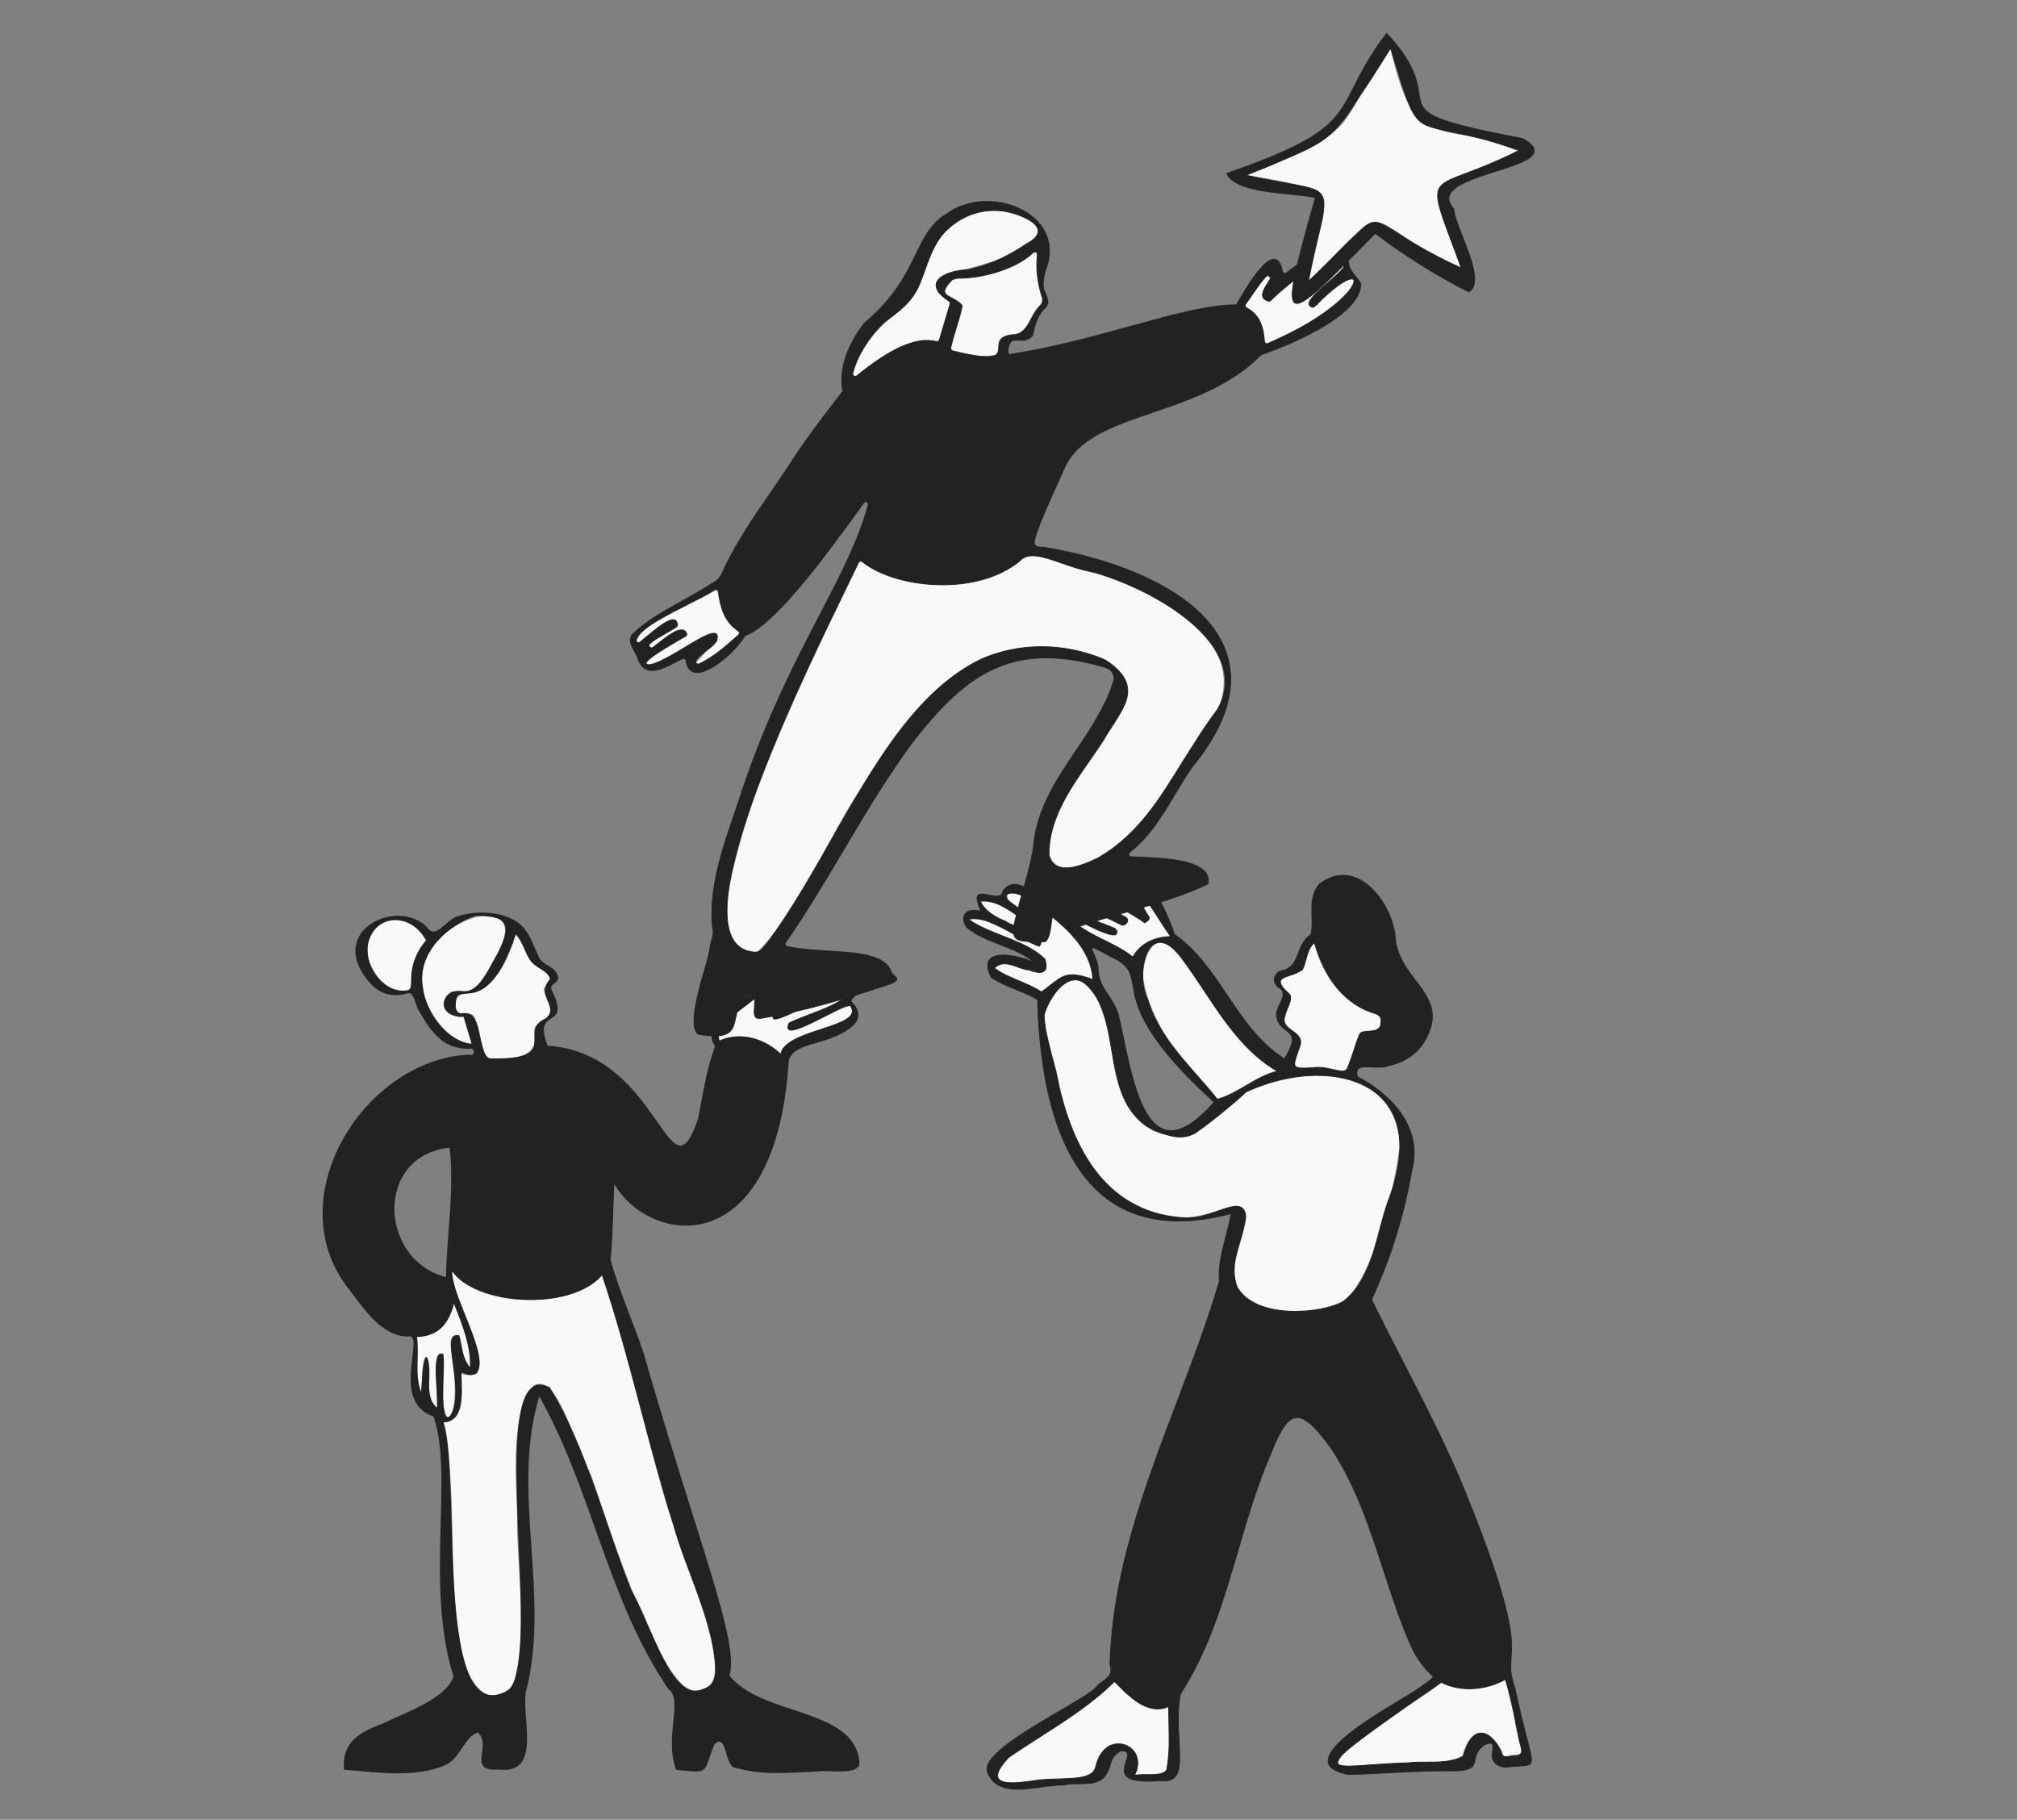
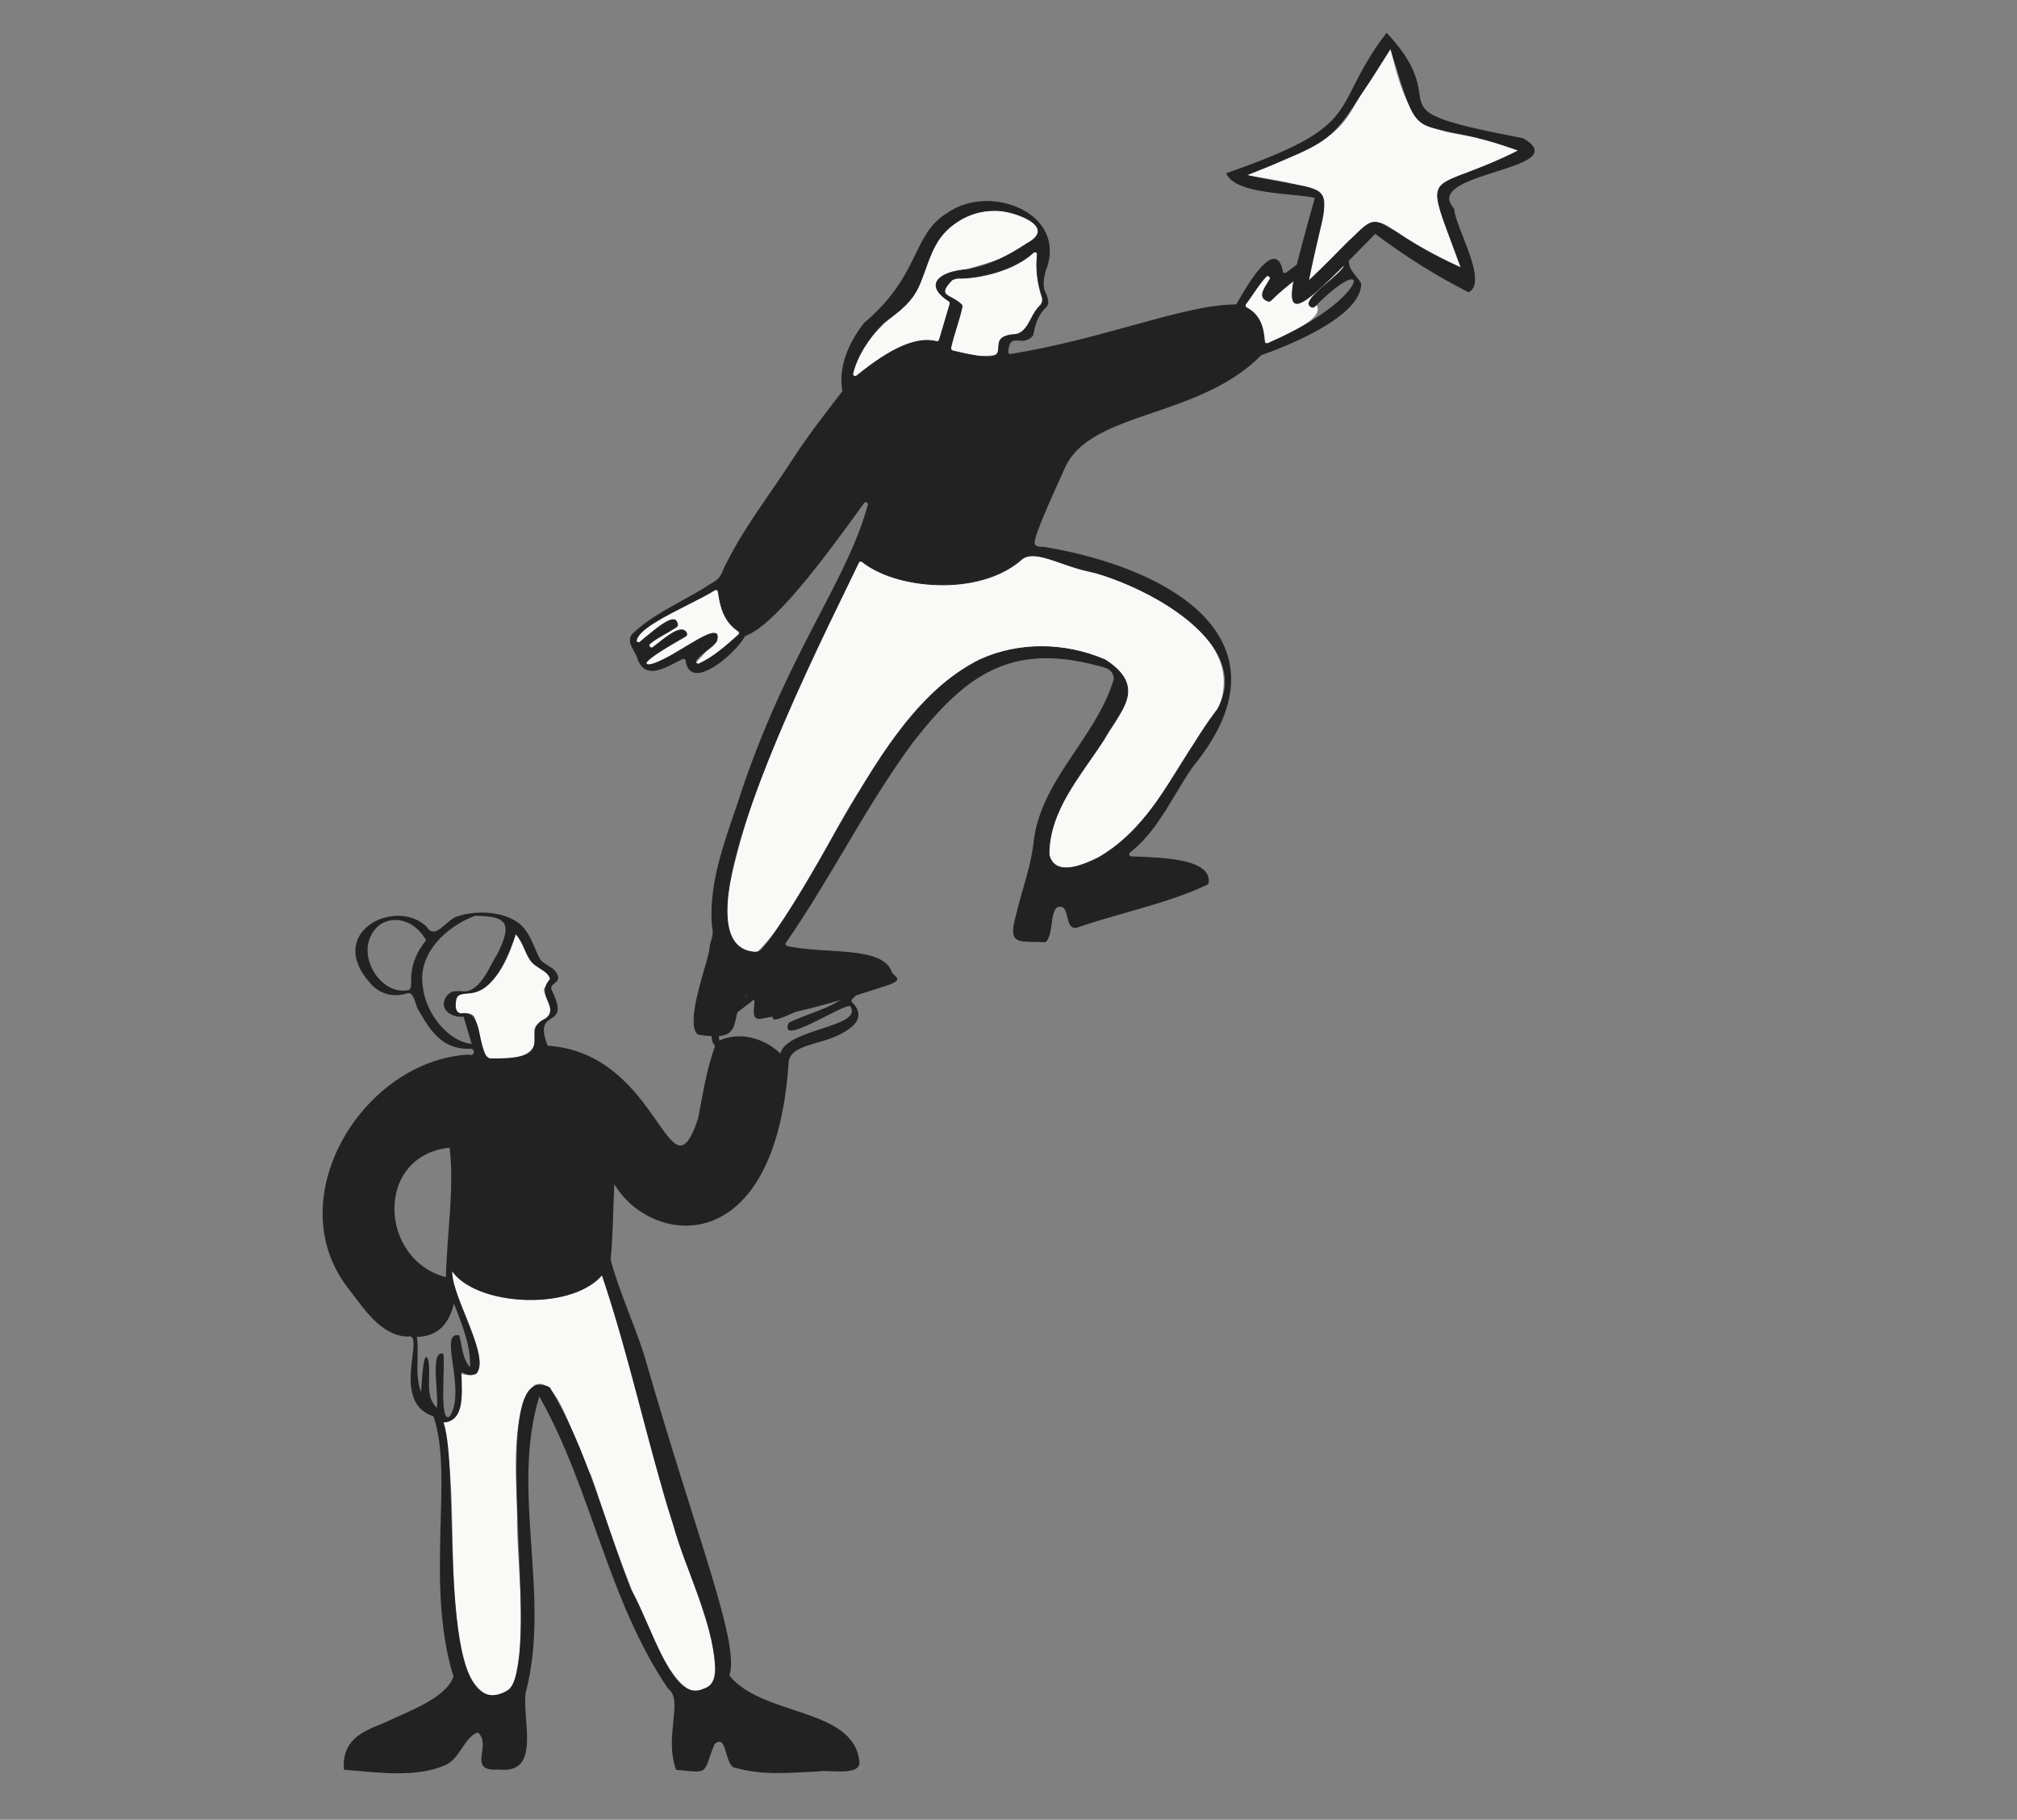
<svg xmlns="http://www.w3.org/2000/svg" width="133" height="120" viewBox="0 0 133 120" fill="none">
  <rect x="0" y="0" width="133" height="120" fill="#808080" stroke="none" />
  <g clip-path="url(#clip0_29_2045)">
    <path d="M29.244 93.804C30.739 93.701 30.427 91.7 30.414 90.599C33.61 91.457 29.414 84.91 29.818 83.834C31.797 86.426 38.044 86.192 39.693 84.102C41.205 88.533 42.251 93.213 43.559 97.802C45.021 103.544 49.178 111.326 45.971 111.471C43.431 112.043 39.234 97.648 38.93 97.2C37.798 95.018 36.777 90.609 35.234 91.34C33.413 93.275 34.184 98.725 34.091 100.487C34.157 104.106 34.78 107.53 33.88 111.022C32.05 113.399 30.355 110.022 30.32 108.26C29.504 103.392 30.198 98.627 29.244 93.804ZM34.013 61.605C34.423 62.084 34.579 62.656 34.929 63.286C35.43 64.063 36.941 64.178 35.861 65.188C35.848 65.72 36.474 66.334 36.213 66.956C35.937 67.311 35.248 67.458 35.23 67.95C35.677 69.819 33.668 69.884 32.272 69.793C32.012 69.725 31.998 69.517 31.808 68.928C31.655 68.434 31.465 67.727 31.325 67.156C31.095 66.391 29.864 67.425 30.065 66.057C30.114 64.806 32.46 66.841 34.013 61.605Z" fill="#F9FAF8" />
-     <path d="M30.569 67.047L31.101 68.835C29.59 68.689 28.536 67.183 28.035 65.845C26.393 60.974 34.843 58.32 33.054 62.378C30.677 67.149 30.926 64.438 29.42 65.72C28.886 66.622 29.723 67.089 30.569 67.047Z" fill="#F9FAF8" />
-     <path d="M28.092 62.01C26.633 63.671 27.459 65.033 26.867 65.314C25.695 65.497 24.961 64.652 24.446 63.674C23.326 60.783 26.779 59.526 28.092 62.01ZM30.285 88.06C29.267 87.977 29.921 89.328 29.898 90.061C30.022 91.078 30.124 93.715 29.441 93.406C28.954 92.261 29.365 90.842 29.261 89.53C28.456 88.181 28.864 92.475 28.811 92.844C27.807 92.119 28.713 90.288 28.078 89.479C27.728 90.078 27.906 90.975 27.76 91.797C27.325 90.619 27.656 89.394 27.493 88.166C28.909 88.12 29.607 87.29 29.933 85.959C30.451 87.27 31.029 88.671 30.998 90.168C30.512 89.632 30.478 88.843 30.285 88.06ZM47.512 69.818L47.153 68.313L48.403 66.332L50.244 65.209L50.779 64.805L50.891 65.701V65.924L54.234 64.612L56.068 64.394V64.952L56.365 65.34L55.925 65.595L56.365 66.716L55.744 67.723L51.759 69.379L50.784 71.034L47.512 69.818Z" fill="#F9FAF8" />
    <path d="M22.68 116.704C22.526 114.787 23.84 114.191 25.26 113.646C27.042 112.8 29.373 111.995 29.905 110.569C28 104.414 29.94 97.305 28.583 93.404C25.636 92.427 28.164 87.79 26.87 88.14C25.093 88.087 23.959 86.233 22.945 84.938C18.343 78.984 23.979 69.92 30.888 69.545C31.317 69.686 31.347 69.198 31.065 69.161C30.289 69.2 29.573 68.985 29.044 68.542C28.44 68.017 28.083 67.469 27.661 66.721C27.378 66.391 27.368 65.53 26.947 65.481C26.065 65.764 25.263 65.636 24.596 65.034C21.222 61.552 26.062 59.127 28.12 61.099C28.72 62.075 29.412 60.599 30.24 60.404C31.667 59.956 33.717 60.153 34.576 61.241C35.049 61.839 35.197 62.42 35.554 63.15C35.846 63.709 36.609 63.691 36.801 64.403C36.893 64.896 36.092 64.836 36.436 65.401C37.66 67.987 35.077 66.336 36.114 68.957C43.584 69.457 44.1 79.531 46.033 73.76C46.365 72.068 46.558 70.647 47.148 68.975C46.075 67.799 49.252 65.632 50.581 64.643C50.69 64.561 50.837 64.681 50.779 64.805C50.207 66.012 47.017 67.304 47.444 68.613C48.755 68.012 50.379 68.437 51.461 69.474C51.848 67.815 57.012 67.742 56.06 66.349C55.483 66.224 51.292 69.096 52.006 67.447C53.316 66.804 54.748 66.533 55.925 65.595C57.358 63.9 50.898 67.861 50.976 67.144C50.31 66.518 55.803 64.999 55.73 64.596C53.798 64.84 51.978 65.675 50.226 66.669C50.366 65.857 50.969 65.477 50.622 64.612C51.42 64.73 51.35 64.964 51.051 65.573C52.424 64.932 56.158 63.462 56.417 64.582C56.056 64.953 56.422 65.285 56.423 65.589C56.461 65.783 55.957 65.883 56.225 66.137C56.678 66.57 56.756 67.172 56.271 67.613C54.796 69.003 52.296 68.636 52.01 69.972C51.152 83.296 42.906 82.15 40.506 78.088C40.428 79.717 40.428 81.39 40.265 83.075C40.841 85.199 41.748 87.127 42.451 89.272C46.035 101.723 48.795 108.342 48.095 110.491C50.238 113.186 56.253 112.593 56.662 116.121C56.853 117.184 54.531 116.675 53.965 116.818C52.113 116.895 50.38 117.104 48.544 116.588C47.75 116.586 47.975 114.198 47.108 115.029C46.316 117.019 46.831 116.932 44.577 116.707C43.775 114.454 45.087 112.111 44.062 111.37C40.05 105.469 39.038 98.248 35.562 92.087C33.638 98.365 36.358 105.22 34.657 111.646C34.438 113.521 35.692 117.013 32.895 116.691C30.708 116.857 32.498 115.061 31.501 114.246C30.632 114.552 30.353 115.898 29.457 116.353C27.471 117.294 24.749 116.86 22.68 116.704L22.68 116.704ZM29.244 93.804C30.431 97.113 28.548 114.565 33.581 111.408C35.868 108.844 31.822 89.273 36.25 91.484C38.715 95.545 39.84 100.338 41.601 104.79C42.981 107.181 44.338 112.344 46.347 111.38C46.944 111.183 47.164 110.838 47.163 110.061C46.991 106.666 45.232 103.706 44.351 100.417C42.662 95.05 41.519 89.515 39.693 84.102C37.473 86.604 31.239 85.98 29.819 83.834C29.815 85.637 32.352 89.477 31.418 90.586C31.085 90.735 30.838 90.701 30.464 90.487C30.428 90.596 30.396 90.568 30.439 90.795C30.441 91.909 30.644 93.716 29.244 93.804H29.244ZM34.013 61.605C32.001 67.555 30.064 64.363 30.049 66.26C30.037 66.495 30.093 66.776 30.377 66.832C31.99 66.494 31.385 69.37 32.272 69.793C37.156 69.912 34.037 68.017 35.976 67.16C36.958 66.373 35.235 65.657 36.28 64.555C36.095 63.983 35.422 63.878 35.019 63.408C34.581 62.816 34.542 62.236 34.013 61.605ZM30.569 67.047C29.778 67.15 28.79 66.491 29.51 65.608C29.84 65.318 29.867 65.382 30.384 65.359C31.641 65.586 32.284 63.685 32.806 62.889C33.863 60.777 33.324 60.419 31.325 60.39C29.412 61.1 27.522 62.894 27.881 65.067C28.067 66.849 29.582 68.705 31.101 68.835L30.569 67.047ZM29.405 84.222C29.459 81.456 29.973 78.42 29.647 75.682C24.681 76.215 24.988 83.073 29.405 84.222ZM28.092 62.01C27.184 60.303 25.003 60.166 24.358 61.94C23.795 63.513 25.288 65.638 26.936 65.292C27.089 65.228 27.102 65.089 27.112 64.782C27.068 63.74 27.438 62.799 28.092 62.01ZM30.285 88.06C30.474 88.735 30.46 89.562 30.998 90.168C31.054 88.759 30.473 87.354 29.932 85.958C29.606 87.29 28.909 88.12 27.493 88.166C27.656 89.394 27.325 90.619 27.76 91.797C27.806 91.581 27.881 88.766 28.232 89.669C28.467 90.712 27.954 92.055 28.811 92.843C28.938 91.787 28.337 89.01 29.231 89.274C29.382 89.924 28.921 94.034 29.672 93.384C30.766 91.63 28.863 87.729 30.285 88.06Z" fill="#222222" />
  </g>
  <g clip-path="url(#clip1_29_2045)">
-     <path d="M82.138 72.017C85.505 70.185 91.924 70.294 92.327 75.13C92.066 78.465 90.064 85.967 87.884 86.135C85.503 86.908 80.732 86.572 81.42 83.198C83.672 75.77 79.841 82.507 74.856 79.437C70.359 77.143 69.901 71.519 68.786 67.089C69.16 65.722 70.594 63.56 71.995 65.255C74.18 68.557 72.638 75.216 78.277 74.923C79.007 74.694 79.614 73.697 80.365 73.096C81.244 72.391 82.209 72.085 82.138 72.017V72.017ZM95.033 110.932C96.332 111.588 97.938 111.472 99.26 110.745C100.444 115.862 100.835 115.724 99.445 115.821C98.828 116 99.056 115.149 98.51 114.78C97.321 113.528 96.789 114.855 96.411 115.895C94.926 116.417 93.235 116.137 91.591 116.304C90.447 116.318 89.512 116.488 88.344 116.485C87.426 115.464 94.829 111.433 95.033 110.932V110.932ZM73.487 110.879C74.373 111.757 75.582 113.147 77.064 112.535C77.052 117.523 77.52 116.906 74.805 117.078C75.424 116.012 74.751 114.929 73.434 115.01C72.538 115.234 72.509 116.096 72.07 116.917C70.993 117.489 69.519 117.214 68.238 117.434C66.073 117.812 64.8 117.485 66.752 115.694C69.085 114.177 71.436 112.877 73.487 110.879L73.487 110.879Z" fill="#F9FAF8" />
    <path d="M84.234 70.641C82.827 70.844 80.802 73.341 80.245 72.616C72.222 64.358 75.919 59.223 78.182 63.481C79.963 65.965 81.543 69.07 84.234 70.641ZM86.675 62.16C88.305 67.633 91.489 66.091 91.028 67.624C90.875 68.074 90.342 68.034 89.825 68.045C89.279 68.546 89.259 69.74 88.812 70.512C88.741 70.735 88.697 70.681 88.352 70.587C85.205 69.905 84.996 71.538 85.766 68.585C85.658 68.025 84.718 67.918 84.688 67.293C84.631 66.723 85.379 65.892 84.964 65.46C84.752 65.23 84.368 65.078 84.41 64.755C84.503 64.531 84.515 64.475 84.844 64.359C86.547 64.1 85.752 63.035 86.675 62.16L86.675 62.16ZM63.85 60.624C64.48 60.398 65.104 60.741 65.762 61.054C66.57 61.32 68.883 63.018 68.656 61.942C67.559 60.969 65.418 60.93 64.639 59.432C66.114 59.04 68.983 62.262 69.25 61.29C69.105 60.439 66.948 60.097 66.472 59.35C65.887 57.486 70.479 61.279 70.717 61.638C71.382 62.509 72.055 63.478 72.07 64.596C69.618 63.781 70.04 64.734 68.599 65.398C67.61 64.705 66.48 64.55 65.561 63.84C66.132 63.163 67.115 63.886 67.896 63.973C68.374 64.091 68.922 64.385 68.98 63.643C68.878 62.225 64.402 61.359 63.85 60.624Z" fill="#F9FAF8" />
    <path d="M70.244 60.206C71.26 60.653 73.476 62.277 73.735 61.374C72.552 60.686 70.881 60.506 69.996 59.224C71.326 59.797 72.701 60.388 74.078 61.016C74.402 60.917 74.475 60.563 73.995 60.342C72.588 59.594 71.07 59.332 69.758 58.328C73.4 57.191 74.855 61.102 75.634 60.75C76.087 60.589 75.219 60.148 74.851 59.571C74.483 58.995 74.391 58.284 74.444 57.926C75.56 59.076 76.251 60.404 77.194 61.762C76.196 61.811 75.238 62.133 74.705 63.12C73.365 62.017 71.385 61.684 70.244 60.206Z" fill="#F9FAF8" />
    <path d="M81.177 80.03C70.677 82.793 68.607 73.231 68.421 65.915C67.395 65.308 66.376 65.118 65.377 64.462C64.282 62.372 67.146 62.95 68.231 63.507C67.038 62.391 65.082 62.269 63.739 61.141C63.224 60.317 63.788 59.834 64.698 60.099C63.665 57.855 65.975 59.828 66.138 58.752C67.186 57.371 68.774 59.806 69.593 59.662C69.641 59.489 69.546 59.285 69.431 59.08C69.233 58.726 69.351 58.268 69.712 58.082C71.095 57.369 72.857 58.242 74.132 59.188C74.13 58.746 73.575 57.71 74.24 57.402C75.531 56.735 77.252 60.911 77.438 61.619C80.428 63.658 81.509 67.841 84.695 69.828C86.04 67.648 84.361 68.376 84.175 66.979C84.11 66.393 84.868 65.764 84.514 65.272C84.246 65.077 84.021 64.926 84.029 64.566C84.049 64.365 84.172 64.127 84.484 64.025C85.787 63.809 85.402 62.295 86.435 61.65C86.71 60.639 86.154 59.314 87.003 58.301C89.508 56.382 91.972 59.669 92.026 62.137C92.516 64.788 95.515 65.661 94.047 68.454C93.526 69.479 92.606 70.05 91.498 70.293C90.764 70.584 89.121 69.907 89.524 71.027C91.819 72.18 93.824 74.45 93.094 77.173C92.562 80.189 91.718 82.925 90.437 85.699C92.489 89.911 94.838 94.022 96.629 98.411C101.411 110.272 98.828 108.303 99.916 111.428C101.153 117.325 101.743 116.197 99.261 116.541C97.512 116.287 99.177 114.637 97.967 115.012C96.628 115.838 98.036 116.728 95.897 116.78C93.6 116.728 91.294 116.967 88.913 117.013C84.403 116.182 92.712 112.044 93.659 111.262C93.937 111.086 94.129 110.943 94.408 110.705C94.43 110.644 94.618 110.592 94.39 110.445C93.812 109.894 93.35 109.239 93.008 108.457C91.13 104.146 90.376 99.378 87.752 95.47C85.71 92.634 84.953 92.901 83.813 95.818C81.51 101.1 80.97 106.861 77.83 111.711C77.282 114.739 78.709 117.696 76.486 117.418C72.158 117.781 75.418 115.447 73.933 115.448C73.658 115.57 73.388 115.81 73.257 116.197C72.826 118.161 71.404 117.404 70.093 117.714C68.488 117.678 65.873 118.755 65.124 116.884C64.466 115.292 71.891 112.039 72.357 111.172C72.845 110.707 73.454 110.609 73.197 109.776C73.415 100.845 77.915 92.931 80.403 84.51C80.298 82.923 80.931 81.57 81.177 80.03ZM78.879 74.669C77.992 75.235 77.071 74.913 76.097 74.53C72.336 72.651 74.203 67.149 71.559 64.868C70.359 63.894 69.093 65.949 68.848 66.932C68.886 68.492 69.55 69.968 69.822 71.598C70.974 76.626 73.499 80.155 78.32 80.321C79.951 80.385 81.979 78.65 82.145 80.196C82.01 81.752 80.933 83.244 81.586 84.905C82.817 86.985 87.05 86.698 88.577 85.826C90.629 84.244 90.739 81.212 91.637 78.93C94.475 71.214 87.688 69.437 82.138 72.017C82.171 72.046 80.165 73.782 78.879 74.669L78.879 74.669ZM95.033 110.932C85.21 117.771 87.292 116.415 92.874 116.25C94.058 116.113 95.393 116.403 96.479 115.811C96.945 113.955 98.089 113.731 99.001 115.513C99.044 115.945 99.331 115.862 99.749 115.774C100.672 115.81 100.272 115.296 100.154 114.642C99.865 113.309 99.713 112.053 99.26 110.745C98.051 111.414 96.367 111.632 95.033 110.932ZM73.487 110.879C71.491 112.874 68.879 114.252 66.493 115.902C64.754 117.786 66.534 117.672 68.024 117.45C69.803 117.143 72.023 117.602 72.257 116.505C72.841 113.898 75.842 115.06 74.805 117.078C75.473 116.934 76.419 117.204 76.922 116.775C77.198 115.411 77.069 113.952 77.064 112.535C75.663 113.139 74.447 111.853 73.487 110.879H73.487ZM84.234 70.641C81.309 68.948 79.865 65.738 77.846 63.091C75.742 60.368 74.817 64.214 75.666 65.904C76.418 68.483 78.608 70.412 80.268 72.493C81.678 72.112 82.746 71.006 84.234 70.641H84.234ZM80.064 72.681C72.032 65.394 76.493 64.538 73.112 63.009C71.231 61.931 72.261 62.723 72.409 63.799C72.369 65.186 73.463 65.734 73.778 67.068C74.652 70.838 75.445 77.965 80.064 72.681ZM86.675 62.16C86.142 62.605 86.185 63.314 85.884 63.938C85.015 64.564 83.582 64.263 85.069 65.616C85.197 66.077 84.869 66.376 84.714 67.031C84.398 67.93 85.911 67.973 85.752 68.856C85.281 70.323 84.927 70.526 86.603 70.414C87.603 70.232 88.704 71.056 88.884 70.349C89.192 69.635 89.319 69.025 89.668 68.176C89.922 67.817 91.108 68.294 91.063 67.362C91.091 67.064 90.948 66.911 90.661 66.83C88.549 66.218 87.237 64.24 86.675 62.16L86.675 62.16ZM63.85 60.624C65.387 61.705 67.558 61.964 68.9 63.252C69.178 64.158 68.697 64.281 67.896 63.973C67.069 63.9 66.274 63.153 65.561 63.84C66.437 64.507 67.653 64.751 68.686 65.427C70.047 64.372 70.272 63.946 72.07 64.596C71.926 62.114 69.415 60.4 67.46 59.082C66.673 58.669 65.695 58.953 66.897 59.692C67.705 60.441 69.606 60.678 69.149 61.477C67.618 61.217 66.322 59.234 64.639 59.432C64.905 60.044 65.583 60.473 66.254 60.735C66.999 61.252 69.181 61.617 68.529 62.398C66.76 61.74 65.171 60.31 63.85 60.624L63.85 60.624ZM70.244 60.206C71.351 61.651 73.321 62.004 74.705 63.12C75.192 62.212 76.135 61.795 77.194 61.762C76.29 60.47 75.591 59.123 74.444 57.927C74.622 58.764 75.227 59.503 75.602 60.225C75.861 60.582 75.844 60.607 75.477 60.854C74.958 60.429 74.367 60.215 73.769 59.724C72.758 58.868 71.615 58.02 70.378 58.169C70.116 58.2 70.045 58.545 70.27 58.683C71.448 59.403 72.893 59.723 74.132 60.439C74.631 60.636 74.175 61.133 73.912 60.975C72.686 60.326 71.285 59.805 69.996 59.224C70.787 60.356 72.248 60.687 73.531 61.234C74.304 62.543 70.607 60.41 70.244 60.206Z" fill="#222222" />
    <path d="M67.119 118.019C66.234 118.019 65.453 117.787 65.096 116.895C64.661 115.843 67.564 114.147 69.896 112.785C71.116 112.073 72.169 111.457 72.331 111.158L72.336 111.15C72.46 111.032 72.589 110.939 72.714 110.85C73.072 110.592 73.354 110.388 73.168 109.785L73.167 109.781L73.167 109.776C73.315 103.704 75.477 98.005 77.568 92.495C78.555 89.894 79.575 87.204 80.373 84.507C80.306 83.477 80.543 82.565 80.793 81.6C80.921 81.107 81.053 80.597 81.14 80.071C77.774 80.947 75.025 80.608 72.967 79.062C71.366 77.859 70.165 75.913 69.398 73.278C68.803 71.234 68.465 68.762 68.392 65.932C67.92 65.655 67.444 65.463 66.982 65.277C66.449 65.062 65.897 64.839 65.361 64.487L65.354 64.482L65.35 64.475C65.047 63.896 65.021 63.473 65.273 63.218C65.775 62.712 67.239 63.035 68.052 63.389C67.472 62.912 66.749 62.633 65.987 62.339C65.198 62.035 64.383 61.721 63.72 61.164L63.714 61.157C63.484 60.789 63.45 60.465 63.617 60.243C63.797 60.006 64.186 59.935 64.644 60.053C64.401 59.512 64.344 59.189 64.464 59.037C64.591 58.877 64.885 58.937 65.195 59C65.491 59.06 65.797 59.123 65.97 59.001C66.045 58.949 66.09 58.866 66.108 58.747L66.109 58.739L66.114 58.733C66.791 57.841 67.672 58.489 68.45 59.06C68.876 59.374 69.279 59.67 69.569 59.635C69.601 59.486 69.526 59.31 69.405 59.094C69.303 58.911 69.278 58.692 69.338 58.492C69.396 58.301 69.524 58.145 69.698 58.056C71.191 57.286 73.075 58.376 74.099 59.126C74.087 59.012 74.05 58.867 74.011 58.715C73.883 58.221 73.725 57.607 74.228 57.375C74.422 57.275 74.636 57.275 74.864 57.377C76.005 57.885 77.273 60.891 77.464 61.6C78.909 62.589 79.928 64.105 80.914 65.571C81.968 67.14 83.059 68.763 84.685 69.787C85.479 68.492 85.184 68.268 84.778 67.959C84.516 67.759 84.219 67.533 84.145 66.983C84.116 66.719 84.246 66.452 84.371 66.193C84.529 65.866 84.679 65.556 84.493 65.294L84.471 65.278C84.213 65.091 83.991 64.929 83.999 64.565C84.027 64.296 84.204 64.085 84.475 63.997C85.186 63.879 85.386 63.367 85.597 62.825C85.77 62.382 85.949 61.923 86.41 61.631C86.507 61.264 86.495 60.858 86.483 60.429C86.461 59.691 86.438 58.928 86.98 58.282L86.985 58.278C87.818 57.639 88.718 57.523 89.589 57.942C90.913 58.578 92.02 60.459 92.056 62.137C92.248 63.17 92.82 63.924 93.373 64.653C94.195 65.736 94.972 66.76 94.074 68.468C93.584 69.431 92.72 70.055 91.505 70.322C91.245 70.426 90.872 70.408 90.511 70.391C90.086 70.371 89.685 70.352 89.545 70.54C89.472 70.639 89.473 70.791 89.548 71.005C91.676 72.078 93.885 74.336 93.124 77.18C92.585 80.235 91.741 82.943 90.47 85.699C91.149 87.092 91.873 88.498 92.573 89.859C93.993 92.615 95.46 95.466 96.657 98.4C99.885 106.405 99.76 108.104 99.67 109.345C99.626 109.938 99.592 110.407 99.945 111.418C100.262 112.93 100.531 113.959 100.727 114.71C100.985 115.697 101.092 116.106 100.95 116.302C100.843 116.449 100.616 116.462 100.204 116.486C99.957 116.5 99.648 116.518 99.265 116.571L99.261 116.572L99.257 116.571C98.259 116.426 98.343 115.816 98.399 115.412C98.423 115.234 98.444 115.08 98.373 115.02C98.314 114.97 98.185 114.976 97.98 115.039C97.423 115.384 97.354 115.732 97.294 116.039C97.213 116.453 97.149 116.779 95.898 116.81C94.527 116.779 93.186 116.85 91.766 116.925C90.836 116.974 89.875 117.025 88.913 117.043H88.91L88.907 117.043C88.085 116.891 87.632 116.615 87.561 116.223C87.351 115.068 90.503 113.17 92.386 112.036C92.984 111.675 93.456 111.391 93.64 111.238C93.916 111.064 94.103 110.925 94.383 110.687C94.393 110.668 94.41 110.653 94.427 110.637C94.45 110.615 94.474 110.594 94.472 110.571C94.471 110.553 94.452 110.52 94.374 110.47C93.775 109.9 93.321 109.247 92.981 108.469C92.281 106.863 91.73 105.17 91.196 103.533C90.299 100.782 89.373 97.937 87.728 95.486C86.683 94.036 86.002 93.447 85.451 93.516C84.924 93.583 84.457 94.253 83.841 95.829C82.922 97.936 82.275 100.15 81.65 102.29C80.713 105.493 79.746 108.805 77.858 111.722C77.661 112.817 77.722 113.886 77.775 114.829C77.838 115.948 77.888 116.832 77.457 117.235C77.245 117.433 76.927 117.503 76.486 117.448C75.228 117.553 74.487 117.441 74.22 117.103C74.004 116.832 74.122 116.469 74.226 116.15C74.3 115.92 74.371 115.704 74.286 115.587C74.233 115.514 74.12 115.478 73.939 115.477C73.757 115.56 73.436 115.762 73.285 116.207C72.972 117.638 72.112 117.645 71.201 117.652C70.84 117.654 70.466 117.657 70.1 117.744L70.096 117.744H70.093C69.668 117.735 69.178 117.803 68.658 117.875C68.15 117.945 67.618 118.019 67.119 118.019L67.119 118.019ZM72.381 111.191C72.205 111.506 71.199 112.094 69.926 112.837C67.736 114.116 64.736 115.868 65.151 116.872C65.693 118.225 67.196 118.017 68.65 117.815C69.17 117.743 69.661 117.674 70.09 117.684C70.461 117.597 70.837 117.594 71.201 117.592C72.125 117.585 72.923 117.579 73.227 116.191C73.388 115.717 73.73 115.505 73.92 115.42L73.933 115.418H73.933C74.138 115.418 74.269 115.462 74.335 115.552C74.437 115.693 74.366 115.914 74.283 116.168C74.184 116.474 74.071 116.82 74.266 117.066C74.52 117.387 75.246 117.492 76.484 117.388L76.487 117.388L76.49 117.388C76.914 117.441 77.217 117.377 77.416 117.191C77.827 116.807 77.777 115.936 77.715 114.833C77.662 113.884 77.601 112.809 77.8 111.706L77.805 111.695C79.689 108.784 80.656 105.474 81.592 102.274C82.218 100.131 82.865 97.916 83.785 95.806C84.418 94.186 84.883 93.527 85.444 93.457C86.026 93.383 86.703 93.961 87.777 95.452C89.427 97.911 90.355 100.759 91.253 103.514C91.786 105.15 92.337 106.842 93.035 108.445C93.372 109.216 93.822 109.863 94.411 110.423C94.488 110.472 94.528 110.519 94.532 110.567C94.536 110.618 94.498 110.653 94.468 110.681C94.454 110.693 94.439 110.707 94.436 110.716L94.433 110.723L94.427 110.728C94.142 110.971 93.952 111.112 93.675 111.287C93.491 111.44 93.017 111.726 92.416 112.087C90.547 113.213 87.417 115.098 87.62 116.212C87.686 116.577 88.122 116.837 88.915 116.983C89.875 116.965 90.834 116.914 91.762 116.865C93.184 116.79 94.527 116.719 95.898 116.75C97.099 116.721 97.156 116.43 97.235 116.028C97.295 115.724 97.369 115.346 97.951 114.986L97.958 114.983C98.19 114.911 98.334 114.909 98.412 114.974C98.508 115.056 98.485 115.225 98.458 115.42C98.399 115.845 98.326 116.374 99.261 116.511C99.645 116.458 99.953 116.44 100.201 116.426C100.581 116.404 100.811 116.391 100.901 116.267C101.027 116.094 100.915 115.665 100.669 114.725C100.473 113.973 100.204 112.944 99.887 111.434C99.531 110.415 99.566 109.94 99.61 109.34C99.7 108.106 99.824 106.415 96.601 98.422C95.405 95.491 93.938 92.642 92.52 89.886C91.818 88.521 91.091 87.11 90.41 85.712L90.404 85.7L90.41 85.687C91.682 82.931 92.526 80.224 93.065 77.168C93.819 74.351 91.621 72.114 89.511 71.054L89.5 71.048L89.496 71.037C89.409 70.797 89.41 70.623 89.497 70.505C89.655 70.29 90.072 70.31 90.514 70.331C90.868 70.348 91.234 70.365 91.487 70.265C92.688 70.001 93.539 69.388 94.02 68.441C94.901 66.766 94.171 65.803 93.325 64.689C92.768 63.955 92.191 63.195 91.997 62.143C91.96 60.481 90.869 58.623 89.563 57.996C88.715 57.588 87.837 57.702 87.024 58.323C86.499 58.951 86.521 59.702 86.543 60.428C86.555 60.865 86.568 61.279 86.464 61.658L86.461 61.669L86.451 61.675C86 61.957 85.824 62.409 85.653 62.847C85.435 63.405 85.229 63.932 84.489 64.055C84.137 64.17 84.071 64.453 84.059 64.569C84.052 64.9 84.252 65.045 84.506 65.229L84.539 65.255C84.75 65.548 84.584 65.889 84.425 66.219C84.303 66.47 84.178 66.73 84.205 66.976C84.275 67.501 84.562 67.719 84.814 67.911C85.232 68.229 85.562 68.48 84.72 69.844L84.704 69.87L84.679 69.854C83.028 68.824 81.927 67.187 80.864 65.605C79.879 64.14 78.862 62.626 77.421 61.643L77.412 61.637L77.409 61.626C77.23 60.943 75.969 57.935 74.84 57.432C74.629 57.338 74.432 57.337 74.254 57.429C73.796 57.641 73.947 58.228 74.069 58.7C74.118 58.893 74.162 59.06 74.162 59.187L74.162 59.247L74.114 59.212C73.115 58.47 71.215 57.341 69.726 58.109C69.566 58.191 69.449 58.334 69.396 58.51C69.368 58.602 69.36 58.698 69.37 58.794C69.381 58.889 69.411 58.981 69.457 59.065C69.565 59.257 69.675 59.478 69.623 59.67L69.617 59.688L69.599 59.691C69.282 59.747 68.88 59.451 68.414 59.109C67.661 58.555 66.808 57.928 66.166 58.764C66.145 58.894 66.091 58.991 66.005 59.051C65.81 59.187 65.491 59.122 65.183 59.059C64.891 58.999 64.616 58.943 64.511 59.075C64.404 59.21 64.474 59.541 64.725 60.086L64.752 60.146L64.689 60.128C64.23 59.994 63.837 60.052 63.665 60.279C63.514 60.479 63.549 60.778 63.762 61.121C64.417 61.67 65.226 61.982 66.008 62.284C66.848 62.607 67.64 62.913 68.252 63.485L68.409 63.632L68.218 63.534C67.504 63.167 65.833 62.739 65.316 63.261C65.085 63.494 65.113 63.891 65.4 64.441C65.929 64.788 66.476 65.008 67.005 65.222C67.473 65.41 67.957 65.606 68.437 65.889L68.451 65.898L68.451 65.914C68.618 72.463 70.149 76.87 73.003 79.014C75.054 80.555 77.802 80.888 81.17 80.001L81.214 79.99L81.207 80.035C81.12 80.58 80.983 81.106 80.851 81.616C80.601 82.577 80.365 83.486 80.433 84.508L80.433 84.514L80.432 84.519C79.634 87.22 78.612 89.913 77.624 92.516C75.535 98.021 73.376 103.712 73.227 109.772C73.423 110.413 73.111 110.638 72.749 110.898C72.627 110.986 72.501 111.077 72.381 111.191V111.191ZM66.743 117.601C66.279 117.601 65.915 117.521 65.79 117.285C65.639 117 65.862 116.541 66.471 115.882L66.476 115.877C67.174 115.395 67.901 114.929 68.605 114.478C70.301 113.391 72.055 112.268 73.465 110.858L73.487 110.837L73.578 110.929C74.525 111.891 75.704 113.089 77.052 112.508L77.094 112.49L77.094 112.535C77.095 112.864 77.103 113.201 77.111 113.527C77.137 114.611 77.164 115.731 76.951 116.781L76.949 116.791L76.941 116.798C76.617 117.075 76.113 117.069 75.627 117.062C75.346 117.058 75.056 117.054 74.811 117.107L74.749 117.12L74.778 117.064C75.073 116.489 75.06 115.922 74.741 115.509C74.449 115.13 73.956 114.953 73.484 115.058C72.901 115.188 72.464 115.718 72.286 116.512C72.123 117.274 71.054 117.307 69.817 117.344C69.221 117.362 68.605 117.38 68.029 117.479C67.585 117.546 67.129 117.601 66.743 117.601V117.601ZM66.513 115.925C65.933 116.553 65.708 117.002 65.843 117.257C66.055 117.658 67.117 117.555 68.019 117.42C68.599 117.32 69.217 117.302 69.815 117.284C71.027 117.247 72.075 117.216 72.227 116.499C72.411 115.681 72.864 115.134 73.472 114.999C73.966 114.89 74.482 115.075 74.788 115.472C75.112 115.892 75.136 116.459 74.859 117.037C75.096 116.995 75.366 116.999 75.628 117.002C76.1 117.008 76.587 117.015 76.894 116.759C77.104 115.718 77.077 114.605 77.051 113.529C77.043 113.217 77.036 112.895 77.034 112.58C76.793 112.678 76.559 112.721 76.33 112.721C75.258 112.721 74.319 111.767 73.535 110.971L73.486 110.922C72.075 112.326 70.327 113.446 68.637 114.529C67.934 114.979 67.209 115.444 66.513 115.925L66.513 115.925ZM88.945 116.497C88.486 116.497 88.213 116.443 88.157 116.285C87.995 115.825 89.793 114.544 95.015 110.907L95.03 110.897L95.046 110.906C96.251 111.537 97.899 111.464 99.246 110.719L99.277 110.702L99.288 110.735C99.608 111.658 99.775 112.538 99.951 113.47C100.023 113.849 100.098 114.242 100.183 114.636C100.209 114.777 100.248 114.914 100.283 115.036C100.361 115.307 100.423 115.522 100.313 115.662C100.228 115.77 100.049 115.816 99.751 115.804L99.694 115.816C99.438 115.871 99.236 115.913 99.105 115.818C99.031 115.763 98.987 115.666 98.971 115.521C98.549 114.697 98.059 114.272 97.596 114.325C97.13 114.378 96.733 114.922 96.508 115.818L96.505 115.831L96.494 115.837C95.755 116.24 94.898 116.238 94.068 116.237C93.672 116.236 93.262 116.235 92.877 116.28C91.958 116.307 91.119 116.368 90.445 116.416C89.829 116.46 89.324 116.497 88.945 116.497L88.945 116.497ZM95.035 110.967C90.072 114.422 88.064 115.842 88.214 116.265C88.301 116.51 89.198 116.446 90.44 116.356C91.115 116.308 91.955 116.247 92.873 116.22C93.259 116.175 93.67 116.176 94.068 116.177C94.886 116.178 95.731 116.18 96.454 115.791C96.685 114.877 97.099 114.321 97.589 114.266C98.079 114.209 98.592 114.647 99.027 115.499L99.03 115.51C99.043 115.64 99.079 115.725 99.141 115.77C99.249 115.849 99.44 115.809 99.682 115.758L99.746 115.744L99.75 115.744C100.026 115.755 100.194 115.716 100.266 115.625C100.357 115.509 100.299 115.307 100.225 115.052C100.19 114.93 100.15 114.791 100.124 114.647C100.039 114.254 99.964 113.861 99.892 113.481C99.718 112.563 99.554 111.695 99.243 110.789C97.892 111.523 96.246 111.594 95.035 110.967L95.035 110.967ZM85.441 86.516C85.283 86.516 85.125 86.511 84.969 86.502C84.013 86.449 82.3 86.171 81.56 84.92C81.13 83.828 81.442 82.802 81.742 81.81C81.902 81.282 82.068 80.736 82.115 80.193C82.086 79.931 82.001 79.757 81.854 79.664C81.533 79.462 80.95 79.669 80.274 79.909C79.657 80.128 78.957 80.376 78.319 80.351C76.023 80.272 74.123 79.414 72.673 77.803C71.373 76.358 70.404 74.273 69.793 71.605C69.684 70.951 69.511 70.318 69.343 69.705C69.085 68.762 68.841 67.871 68.818 66.933L68.818 66.929L68.819 66.925C69.008 66.166 69.738 64.915 70.564 64.639C70.921 64.519 71.262 64.589 71.578 64.845C72.77 65.873 73.045 67.512 73.337 69.247C73.685 71.324 74.046 73.472 76.11 74.503C77.151 74.913 78.016 75.184 78.862 74.644C80.081 73.804 81.924 72.214 82.099 72.022L82.084 72.009L82.125 71.99C83.724 71.246 85.468 70.853 87.039 70.88C88.68 70.91 90.042 71.38 90.975 72.24C92.05 73.23 93.042 75.196 91.665 78.94C91.398 79.618 91.197 80.38 91.002 81.116C90.531 82.894 90.045 84.733 88.595 85.85C87.872 86.263 86.649 86.516 85.441 86.516H85.441ZM81.521 79.523C81.662 79.523 81.784 79.55 81.886 79.614C82.049 79.716 82.144 79.906 82.175 80.192C82.127 80.747 81.961 81.296 81.799 81.828C81.502 82.81 81.194 83.825 81.614 84.894C82.858 86.997 87.132 86.616 88.562 85.8C89.992 84.698 90.476 82.869 90.944 81.101C91.139 80.363 91.341 79.6 91.609 78.919C92.975 75.206 91.996 73.261 90.934 72.284C89.099 70.593 85.489 70.493 82.155 72.042C81.978 72.266 80.017 73.921 78.896 74.694L78.895 74.695C78.025 75.25 77.145 74.975 76.086 74.558C73.992 73.512 73.629 71.349 73.278 69.257C72.988 67.533 72.714 65.904 71.539 64.891C71.242 64.649 70.919 64.583 70.582 64.696C69.779 64.964 69.065 66.189 68.878 66.936C68.901 67.865 69.144 68.751 69.401 69.689C69.569 70.303 69.743 70.938 69.852 71.593C71.14 77.215 73.989 80.141 78.321 80.291C78.949 80.316 79.642 80.07 80.254 79.852C80.742 79.679 81.183 79.523 81.521 79.523L81.521 79.523ZM77.228 74.595C77.098 74.595 76.971 74.579 76.847 74.546C75.233 74.123 74.569 70.951 74.036 68.402C73.937 67.93 73.844 67.484 73.749 67.075C73.613 66.5 73.331 66.072 73.058 65.657C72.697 65.109 72.356 64.592 72.379 63.798C72.332 63.457 72.19 63.138 72.087 62.904C71.988 62.68 71.928 62.545 71.991 62.488C72.064 62.422 72.245 62.478 73.127 62.983C74.504 63.606 74.593 64.129 74.74 64.996C74.951 66.24 75.304 68.322 80.084 72.659L80.106 72.678L80.086 72.701C78.976 73.971 78.037 74.595 77.228 74.595V74.595ZM72.059 62.525C72.047 62.525 72.037 62.527 72.031 62.532C72 62.56 72.072 62.723 72.142 62.88C72.246 63.116 72.39 63.44 72.439 63.795C72.417 64.575 72.752 65.085 73.108 65.624C73.384 66.043 73.669 66.476 73.807 67.061C73.902 67.472 73.996 67.918 74.095 68.39C74.625 70.923 75.284 74.075 76.863 74.488C77.712 74.71 78.775 74.103 80.022 72.683C75.247 68.347 74.893 66.256 74.681 65.006C74.532 64.13 74.451 63.648 73.1 63.036C72.778 62.852 72.206 62.525 72.059 62.525ZM80.257 72.527L80.245 72.512C79.833 71.996 79.38 71.479 78.942 70.979C77.596 69.445 76.204 67.858 75.637 65.913C75.058 64.761 75.312 62.729 76.099 62.234C76.444 62.017 77.03 61.987 77.87 63.073C78.428 63.804 78.95 64.591 79.455 65.352C80.774 67.339 82.138 69.393 84.249 70.615L84.314 70.653L84.242 70.671C83.477 70.858 82.816 71.247 82.175 71.624C81.579 71.974 80.962 72.337 80.276 72.522L80.257 72.527L80.257 72.527ZM76.508 62.173C76.375 62.173 76.249 62.21 76.131 62.285C75.365 62.767 75.123 64.755 75.693 65.891C76.258 67.828 77.645 69.41 78.987 70.939C79.421 71.435 79.87 71.947 80.28 72.459C80.949 72.274 81.53 71.933 82.145 71.572C82.769 71.205 83.414 70.826 84.156 70.63C82.068 69.397 80.715 67.358 79.405 65.385C78.901 64.625 78.379 63.839 77.822 63.109C77.344 62.489 76.897 62.173 76.508 62.173L76.508 62.173ZM88.48 70.67C88.302 70.67 88.086 70.618 87.855 70.563C87.469 70.471 87.03 70.366 86.608 70.443C85.879 70.492 85.511 70.486 85.384 70.317C85.265 70.161 85.359 69.896 85.53 69.415C85.588 69.25 85.654 69.063 85.724 68.847C85.796 68.441 85.5 68.225 85.186 67.995C84.856 67.755 84.515 67.506 84.686 67.021C84.745 66.771 84.829 66.572 84.904 66.396C85.021 66.121 85.114 65.904 85.042 65.633C84.555 65.189 84.357 64.9 84.4 64.696C84.442 64.492 84.707 64.403 85.042 64.29C85.307 64.2 85.607 64.099 85.86 63.919C85.966 63.697 86.029 63.462 86.091 63.235C86.203 62.819 86.309 62.427 86.656 62.137L86.692 62.107L86.704 62.152C87.355 64.565 88.801 66.26 90.67 66.802C90.987 66.891 91.121 67.07 91.093 67.365C91.122 67.971 90.632 68.007 90.238 68.036C90.004 68.053 89.783 68.069 89.694 68.191C89.523 68.609 89.406 68.966 89.292 69.312C89.177 69.665 89.067 69.999 88.912 70.361C88.852 70.595 88.694 70.67 88.48 70.67L88.48 70.67ZM86.918 70.356C87.246 70.356 87.573 70.434 87.869 70.505C88.386 70.628 88.759 70.718 88.855 70.341C89.011 69.978 89.12 69.645 89.236 69.293C89.349 68.945 89.467 68.586 89.64 68.165L89.643 68.159C89.747 68.012 89.983 67.994 90.233 67.976C90.639 67.946 91.059 67.915 91.033 67.363C91.059 67.091 90.945 66.942 90.653 66.859C88.776 66.315 87.322 64.623 86.659 62.214C86.354 62.489 86.254 62.859 86.149 63.251C86.086 63.483 86.021 63.723 85.911 63.952L85.908 63.958L85.901 63.963C85.639 64.151 85.332 64.255 85.061 64.347C84.744 64.454 84.494 64.538 84.458 64.709C84.421 64.887 84.621 65.169 85.089 65.594L85.095 65.6L85.097 65.608C85.179 65.903 85.082 66.131 84.96 66.419C84.886 66.593 84.802 66.79 84.743 67.038C84.587 67.484 84.895 67.709 85.221 67.947C85.536 68.177 85.862 68.415 85.782 68.862C85.711 69.082 85.645 69.269 85.586 69.435C85.428 69.881 85.333 70.15 85.432 70.281C85.542 70.427 85.912 70.43 86.601 70.384C86.706 70.365 86.812 70.356 86.918 70.356H86.918ZM68.687 65.464L68.669 65.452C68.183 65.134 67.653 64.911 67.141 64.695C66.558 64.45 66.007 64.218 65.543 63.864L65.515 63.843L65.54 63.819C66.033 63.344 66.553 63.531 67.104 63.73C67.363 63.823 67.631 63.92 67.899 63.943L67.907 63.945C68.369 64.123 68.693 64.142 68.843 64.001C68.974 63.879 68.984 63.633 68.873 63.268C68.129 62.556 67.106 62.152 66.118 61.761C65.329 61.45 64.514 61.127 63.833 60.649L63.778 60.61L63.843 60.595C64.71 60.389 65.698 60.928 66.744 61.499C67.315 61.81 67.905 62.132 68.519 62.363C68.606 62.252 68.636 62.15 68.61 62.049C68.526 61.724 67.88 61.472 67.255 61.229C66.857 61.074 66.481 60.928 66.24 60.762C65.763 60.575 64.921 60.157 64.611 59.444L64.595 59.407L64.635 59.402C65.598 59.29 66.438 59.882 67.25 60.456C67.883 60.903 68.482 61.326 69.133 61.443C69.191 61.335 69.204 61.236 69.173 61.141C69.081 60.858 68.603 60.642 68.098 60.414C67.651 60.212 67.189 60.003 66.877 59.713C66.267 59.34 66.271 59.115 66.328 59.015C66.454 58.793 67.011 58.812 67.474 59.055C69.366 60.331 71.953 62.076 72.1 64.594L72.103 64.639L72.06 64.624C70.468 64.048 70.124 64.323 69.102 65.136C68.97 65.242 68.838 65.347 68.704 65.451L68.687 65.464L68.687 65.464ZM65.607 63.838C66.06 64.175 66.597 64.401 67.164 64.64C67.673 64.854 68.198 65.076 68.684 65.39C68.822 65.283 68.948 65.183 69.065 65.09C70.097 64.268 70.451 63.986 72.037 64.552C71.864 62.088 69.311 60.366 67.444 59.106C66.989 58.868 66.478 58.873 66.38 59.044C66.303 59.181 66.502 59.413 66.913 59.666C67.223 59.953 67.68 60.159 68.122 60.359C68.663 60.603 69.13 60.814 69.23 61.123C69.267 61.238 69.249 61.362 69.175 61.491L69.165 61.51L69.144 61.506C68.471 61.392 67.833 60.941 67.216 60.505C66.424 59.946 65.606 59.369 64.683 59.458C64.999 60.129 65.806 60.528 66.265 60.707L66.271 60.711C66.506 60.873 66.881 61.019 67.277 61.173C67.916 61.422 68.577 61.679 68.668 62.034C68.7 62.158 68.661 62.287 68.552 62.418L68.538 62.434L68.518 62.427C67.893 62.194 67.295 61.867 66.716 61.551C65.707 61.001 64.754 60.481 63.924 60.639C64.588 61.092 65.377 61.404 66.14 61.706C67.137 62.1 68.167 62.507 68.92 63.231L68.926 63.236L68.928 63.243C69.049 63.635 69.034 63.905 68.884 64.045C68.714 64.204 68.379 64.19 67.89 64.003C67.616 63.978 67.345 63.88 67.084 63.786C66.561 63.598 66.066 63.42 65.608 63.838L65.607 63.838ZM74.714 63.166L74.686 63.144C74.122 62.688 73.448 62.355 72.796 62.032C71.853 61.565 70.878 61.083 70.22 60.224L70.131 60.108L70.317 60.213C72.993 61.73 73.492 61.679 73.582 61.587C73.631 61.537 73.606 61.423 73.51 61.258C73.242 61.144 72.961 61.037 72.69 60.934C71.663 60.544 70.6 60.141 69.972 59.241L69.909 59.152L70.008 59.196C70.454 59.397 70.922 59.594 71.374 59.785C72.234 60.148 73.123 60.524 73.926 60.949C73.996 60.991 74.089 60.983 74.176 60.928C74.273 60.867 74.333 60.766 74.324 60.676C74.316 60.589 74.246 60.517 74.121 60.467C73.517 60.118 72.859 59.861 72.223 59.612C71.554 59.35 70.862 59.08 70.254 58.708C70.139 58.638 70.084 58.508 70.112 58.377C70.14 58.248 70.243 58.155 70.374 58.139C71.643 57.986 72.802 58.865 73.789 59.701C74.097 59.954 74.404 60.134 74.701 60.307C74.974 60.467 75.233 60.618 75.478 60.816C75.645 60.704 75.733 60.64 75.745 60.57C75.757 60.504 75.703 60.416 75.577 60.242C75.459 60.016 75.324 59.795 75.18 59.561C74.865 59.047 74.538 58.515 74.414 57.933L74.392 57.83L74.465 57.906C75.263 58.739 75.856 59.66 76.429 60.551C76.681 60.944 76.943 61.35 77.219 61.745L77.25 61.791L77.195 61.792C76.051 61.828 75.176 62.304 74.731 63.134L74.714 63.166L74.714 63.166ZM70.364 60.309C71.011 61.082 71.931 61.537 72.822 61.978C73.466 62.297 74.132 62.627 74.696 63.074C75.149 62.258 76.013 61.783 77.138 61.734C76.873 61.353 76.622 60.962 76.378 60.584C75.825 59.724 75.254 58.835 74.498 58.028C74.636 58.559 74.938 59.052 75.231 59.53C75.375 59.765 75.511 59.986 75.628 60.211C75.76 60.392 75.821 60.488 75.804 60.581C75.787 60.677 75.686 60.749 75.493 60.879L75.475 60.891L75.458 60.877C75.21 60.675 74.948 60.522 74.671 60.359C74.372 60.185 74.062 60.004 73.75 59.747C72.773 58.919 71.625 58.049 70.381 58.199C70.254 58.214 70.189 58.308 70.171 58.39C70.153 58.474 70.173 58.589 70.285 58.657C70.888 59.026 71.578 59.295 72.244 59.556C72.883 59.806 73.543 60.064 74.146 60.413C74.329 60.485 74.377 60.593 74.384 60.671C74.394 60.782 74.323 60.906 74.208 60.979C74.101 61.046 73.985 61.054 73.896 61.001C73.097 60.578 72.209 60.203 71.35 59.841C70.933 59.664 70.502 59.482 70.087 59.297C70.712 60.12 71.728 60.505 72.711 60.878C72.986 60.983 73.27 61.09 73.542 61.206L73.551 61.21L73.556 61.218C73.675 61.42 73.698 61.555 73.624 61.629C73.354 61.904 71.72 61.074 70.364 60.309H70.364Z" fill="#222222" />
  </g>
  <g clip-path="url(#clip2_29_2045)">
    <path d="M56.699 36.907C58.42 38.393 61.147 38.691 63.416 38.463C68.385 37.753 66.35 35.783 69.938 37.111C75.92 38.569 84.852 42.766 78.52 49.339C77.145 51.396 76.138 53.435 74.276 55.242C73.12 56.311 69.176 58.822 69.141 55.838C69.936 50.065 77.315 46.122 72.904 43.538C70.249 42.319 66.994 42.333 64.3 43.659C60.918 45.447 59.056 48.59 56.952 51.728C54.449 55.35 53.015 59.643 49.929 62.787C47.584 62.757 47.75 60.082 48.112 58.348C49.741 50.725 53.318 43.926 56.699 36.907L56.699 36.907ZM62.682 19.922L61.899 22.571C59.788 21.998 57.725 23.845 56.129 25.09C56.644 22.195 58.436 21.48 60.248 19.469C61.195 17.959 61.221 16.108 62.714 14.912C64.898 12.726 70.363 14.583 67.732 16.059C65.445 18.13 59.373 17.668 62.682 19.922Z" fill="#F9FAF8" />
-     <path d="M62.861 18.37C63.39 18.14 63.955 17.984 64.603 17.853C66.122 17.544 67.84 17.08 68.503 16.229C68.249 17.259 68.579 18.812 68.999 19.964C68.21 20.6 68.251 21.008 67.374 21.874C66.553 22.686 66.097 21.327 65.763 23.374C65.098 23.557 62.551 23.54 62.713 22.844C62.908 22.051 63.175 21.18 63.433 20.283C63.685 19.667 61.278 19.773 62.861 18.37ZM83.718 19.883C84.818 18.799 86.055 17.877 87.444 17.136C87.195 17.76 84.353 19.376 85.524 19.711C86.608 19.216 87.59 17.247 88.701 17.381C88.731 17.95 84.911 20.476 86.845 20.156C87.337 19.396 90.402 16.971 88.781 19.458C87.224 21.006 85.374 21.792 83.39 22.744C83.337 21.655 83.134 20.707 82.016 20.211C82.603 19.466 83.113 18.44 84.031 17.713C84.082 18.374 82.493 19.511 83.717 19.884L83.718 19.883ZM45.319 41.884C44.992 40.76 42.959 42.965 42.279 43.207C42.547 42.388 43.646 41.961 44.429 41.445C45.357 39.883 42.387 42.028 41.964 42.541C41.791 41.002 46.576 39.533 47.332 38.759C47.474 39.983 47.726 41.076 48.867 41.721C47.981 42.495 46.938 43.522 45.68 43.948C49.935 39.343 44.603 43.408 42.779 43.837C41.943 43.73 44.927 42.129 45.319 41.884L45.319 41.884Z" fill="#F9FAF8" />
+     <path d="M62.861 18.37C63.39 18.14 63.955 17.984 64.603 17.853C66.122 17.544 67.84 17.08 68.503 16.229C68.249 17.259 68.579 18.812 68.999 19.964C68.21 20.6 68.251 21.008 67.374 21.874C66.553 22.686 66.097 21.327 65.763 23.374C65.098 23.557 62.551 23.54 62.713 22.844C62.908 22.051 63.175 21.18 63.433 20.283C63.685 19.667 61.278 19.773 62.861 18.37ZM83.718 19.883C84.818 18.799 86.055 17.877 87.444 17.136C87.195 17.76 84.353 19.376 85.524 19.711C86.608 19.216 87.59 17.247 88.701 17.381C88.731 17.95 84.911 20.476 86.845 20.156C87.224 21.006 85.374 21.792 83.39 22.744C83.337 21.655 83.134 20.707 82.016 20.211C82.603 19.466 83.113 18.44 84.031 17.713C84.082 18.374 82.493 19.511 83.717 19.884L83.718 19.883ZM45.319 41.884C44.992 40.76 42.959 42.965 42.279 43.207C42.547 42.388 43.646 41.961 44.429 41.445C45.357 39.883 42.387 42.028 41.964 42.541C41.791 41.002 46.576 39.533 47.332 38.759C47.474 39.983 47.726 41.076 48.867 41.721C47.981 42.495 46.938 43.522 45.68 43.948C49.935 39.343 44.603 43.408 42.779 43.837C41.943 43.73 44.927 42.129 45.319 41.884L45.319 41.884Z" fill="#F9FAF8" />
    <path d="M81.578 20.024C82.185 18.972 84.123 15.561 84.561 17.898C84.583 18.017 84.724 18.072 84.822 18C85.784 17.298 87.637 15.73 88.156 16.589C88.169 16.61 88.175 16.637 88.178 16.661C88.227 17.206 88.597 16.928 88.892 17.233C88.922 17.263 88.933 17.306 88.933 17.348C88.934 17.83 89.434 18.195 89.706 18.667C89.722 18.695 89.73 18.726 89.729 18.758C89.661 20.963 84.498 22.932 83.186 23.384C83.163 23.392 83.142 23.406 83.125 23.424C78.999 27.615 71.826 27.044 70.169 30.9C69.852 31.629 68.165 35.201 68.197 35.798C68.207 35.995 68.362 36.103 68.756 36.082C68.767 36.081 68.78 36.082 68.791 36.084C77.235 37.47 85.456 42.273 78.596 50.6C78.592 50.604 78.589 50.608 78.586 50.612C77.212 52.62 76.373 54.702 74.494 56.203C74.374 56.298 74.433 56.491 74.587 56.499C76.324 56.587 79.86 56.572 79.673 58.2C79.667 58.256 79.629 58.304 79.578 58.328C76.923 59.575 73.9 60.148 71.067 61.127C70.129 61.447 70.685 59.437 69.696 59.812C69.666 59.824 69.639 59.844 69.62 59.87C69.204 60.45 69.426 61.411 69.003 62.035C68.972 62.081 68.915 62.105 68.86 62.102C67.195 62.027 66.436 62.365 67.03 60.337C67.397 58.72 67.951 57.358 68.165 55.694C68.553 51.49 72.315 48.704 73.468 44.795C73.476 44.77 73.477 44.744 73.474 44.718C73.393 44.194 73.117 44.047 72.491 43.899C66.37 42.227 63.383 44.815 60.16 48.964C57.033 53.203 54.818 57.808 51.797 62.155C51.73 62.251 51.78 62.386 51.894 62.411C54.416 62.967 58.116 62.398 58.755 64.052C58.854 64.405 59.636 64.551 58.621 64.91C55.815 65.846 53.192 66.641 50.255 67.139C49.098 67.405 50.386 65.419 49.298 65.565C49.261 65.57 49.226 65.588 49.201 65.615C47.868 67.005 49.362 68.762 46.081 68.205C46.047 68.199 46.013 68.184 45.989 68.158C45.172 67.282 46.835 63.152 46.818 62.465C46.818 62.455 46.819 62.446 46.82 62.436C46.897 61.934 47.127 61.673 46.98 61.114C46.977 61.105 46.975 61.096 46.974 61.086C46.719 57.941 48.01 55.047 48.958 52.075C52.093 42.842 55.873 38.355 57.249 33.302C57.298 33.122 57.063 33.007 56.954 33.159C54.248 36.929 51.063 41.186 49.168 41.898C49.132 41.911 49.103 41.936 49.084 41.97C48.442 43.099 45.54 45.634 45.236 43.565C45.22 43.453 45.104 43.386 45.002 43.434C43.998 43.912 42.55 44.953 42.045 43.376C41.883 42.904 41.35 42.386 41.663 41.88C41.671 41.867 41.681 41.855 41.692 41.844C43.101 40.466 45.101 39.684 46.836 38.546C46.838 38.544 46.841 38.542 46.844 38.541C47.377 38.25 47.529 38.086 47.782 37.424C47.784 37.419 47.786 37.414 47.788 37.41C49.092 34.755 50.761 32.689 52.362 30.187C53.382 28.631 54.406 27.332 55.534 25.856C55.548 25.838 55.558 25.817 55.563 25.794C55.568 25.772 55.569 25.748 55.565 25.726C55.284 24.207 56.016 22.574 56.986 21.326C56.993 21.316 57.001 21.308 57.01 21.3C60.751 18.154 60.152 15.437 62.483 14.068C65.275 12.073 70.456 14.091 68.921 17.872C68.918 17.879 68.916 17.888 68.914 17.896C68.822 18.316 68.733 18.604 68.831 19.082C68.834 19.095 68.838 19.109 68.844 19.121C69.572 20.712 68.537 19.699 68.109 22.065C68.104 22.097 68.089 22.128 68.066 22.152C67.33 22.917 66.588 21.781 66.452 23.189C66.442 23.297 66.538 23.387 66.645 23.37C72.78 22.388 78.104 20.115 81.436 20.106C81.465 20.106 81.493 20.099 81.518 20.084C81.543 20.07 81.563 20.049 81.578 20.024L81.578 20.024ZM56.859 37.04C56.776 36.974 56.654 37.004 56.608 37.099C54.286 41.991 43.825 62.254 49.712 62.789C50.199 62.833 50.288 62.511 50.661 62.105C50.666 62.1 50.67 62.095 50.673 62.09C55.472 55.444 58.383 46.61 64.653 43.493C67.226 42.334 70.218 42.395 72.837 43.502C72.847 43.506 72.857 43.512 72.867 43.517C75.74 45.364 73.758 46.956 72.805 48.741C72.804 48.744 72.802 48.748 72.8 48.751C71.298 51.095 69.155 53.428 69.166 56.364C69.166 56.382 69.169 56.401 69.174 56.419C69.604 57.845 71.4 57.068 72.437 56.564C72.442 56.562 72.447 56.559 72.451 56.556C76.199 54.359 77.707 50.175 80.285 46.779C80.29 46.772 80.294 46.765 80.298 46.758C82.869 42.205 74.861 38.307 71.754 37.657C69.953 37.288 68.032 36.064 67.254 36.979C67.248 36.986 67.242 36.992 67.235 36.998C64.396 39.318 59.116 38.828 56.859 37.04L56.859 37.04ZM62.575 19.855C60.761 18.682 62.171 17.857 63.864 17.777C63.873 17.776 63.882 17.775 63.891 17.773C65.354 17.463 66.453 16.894 67.732 16.059C69.751 14.98 67.064 13.96 65.838 13.877C64.643 13.825 63.539 14.203 62.602 15.01C61.461 15.99 61.222 17.316 60.654 18.695C60.178 19.869 59.333 20.519 58.284 21.253C58.275 21.26 58.267 21.267 58.259 21.275C57.396 22.166 56.575 23.301 56.231 24.612C56.19 24.769 56.371 24.889 56.497 24.786C58.013 23.552 60.124 22.09 61.749 22.525C61.834 22.548 61.921 22.494 61.946 22.41L62.646 20.043C62.667 19.972 62.637 19.896 62.575 19.855L62.575 19.855ZM62.762 18.471C61.683 19.598 62.663 19.368 63.388 20.089C63.428 20.128 63.444 20.186 63.432 20.241C63.243 21.16 62.903 21.973 62.686 22.938C62.666 23.026 62.723 23.115 62.81 23.137C67.778 24.36 64.589 22.344 66.722 22.077C67.842 22.081 67.854 20.873 68.571 20.178C68.726 20.027 68.789 19.806 68.722 19.6C68.433 18.72 68.29 17.77 68.406 16.795C68.424 16.642 68.241 16.548 68.129 16.654C66.878 17.841 64.533 18.368 63.151 18.345C63.074 18.343 62.815 18.415 62.762 18.471L62.762 18.471ZM83.615 19.853C82.909 19.611 83.379 19.034 83.737 18.434C83.839 18.263 83.605 18.088 83.471 18.235C82.981 18.777 82.601 19.42 82.136 20.05C82.076 20.132 82.1 20.248 82.189 20.295C83.082 20.771 83.307 21.579 83.376 22.512C83.385 22.625 83.503 22.697 83.608 22.652C90.462 19.735 90.65 16.165 86.677 20.209C86.63 20.256 86.557 20.274 86.496 20.248C85.652 19.892 88.055 18.413 88.596 17.641C88.679 17.522 88.583 17.358 88.44 17.378C87.394 17.528 86.352 19.515 85.459 19.673C85.413 19.681 85.364 19.666 85.328 19.636C84.997 19.354 85.725 18.71 86.417 18.129C86.577 17.995 86.393 17.748 86.219 17.862C85.343 18.435 84.534 19.088 83.787 19.815C83.742 19.86 83.675 19.873 83.615 19.853L83.615 19.853ZM45.26 41.731C45.303 41.81 45.277 41.911 45.199 41.956C44.524 42.353 41.892 43.804 42.779 43.837C43.975 43.821 47.74 40.55 47.258 42.251C47.253 42.271 47.243 42.291 47.231 42.307C46.898 42.776 46.278 43.016 45.901 43.526C45.799 43.665 45.952 43.847 46.108 43.775C47.057 43.337 47.892 42.592 48.701 41.869C48.72 41.852 48.735 41.831 48.744 41.807C48.754 41.784 48.758 41.759 48.756 41.733C48.754 41.708 48.746 41.684 48.734 41.662C48.721 41.64 48.703 41.622 48.682 41.608C47.774 41.003 47.507 40.072 47.365 39.024C47.349 38.904 47.214 38.842 47.111 38.907C45.68 39.813 42.319 41.126 41.952 42.167C41.897 42.322 42.09 42.448 42.218 42.343C42.889 41.792 44.142 40.632 44.539 40.905C44.557 40.917 44.571 40.936 44.582 40.955C44.713 41.178 44.757 41.285 44.429 41.445C43.962 41.76 43.329 42.038 42.855 42.435C42.69 42.574 42.897 42.823 43.067 42.691C43.899 42.046 44.934 41.135 45.26 41.731Z" fill="#222222" />
    <path d="M46.051 68.226C46.018 68.217 45.989 68.2 45.968 68.177C45.393 67.561 46.003 65.436 46.448 63.884C46.642 63.208 46.795 62.674 46.79 62.466C46.79 62.454 46.791 62.443 46.792 62.432C46.818 62.266 46.859 62.129 46.899 61.996C46.98 61.725 47.05 61.491 46.952 61.122C46.95 61.111 46.948 61.1 46.947 61.088C46.737 58.517 47.575 56.07 48.384 53.703C48.567 53.168 48.757 52.614 48.931 52.066C50.612 47.117 52.443 43.598 54.059 40.492C55.414 37.887 56.584 35.637 57.222 33.294C57.244 33.216 57.2 33.156 57.148 33.131C57.1 33.108 57.027 33.106 56.977 33.175C54.007 37.313 51.006 41.237 49.178 41.924C49.148 41.935 49.124 41.955 49.108 41.984C48.587 42.9 46.773 44.547 45.813 44.367C45.481 44.304 45.277 44.036 45.209 43.569C45.206 43.547 45.197 43.526 45.184 43.507C45.172 43.488 45.154 43.473 45.135 43.462C45.116 43.453 45.095 43.447 45.074 43.447C45.053 43.446 45.033 43.45 45.014 43.46C44.878 43.524 44.736 43.598 44.585 43.676C43.931 44.017 43.19 44.404 42.635 44.175C42.353 44.059 42.151 43.8 42.018 43.385C41.972 43.249 41.895 43.111 41.814 42.965C41.614 42.608 41.409 42.237 41.639 41.865C41.648 41.851 41.659 41.837 41.672 41.824C42.587 40.929 43.724 40.3 44.927 39.633C45.558 39.284 46.21 38.923 46.82 38.523C46.824 38.52 46.827 38.518 46.831 38.516C47.372 38.22 47.511 38.056 47.756 37.414C47.758 37.408 47.761 37.403 47.763 37.397C48.646 35.599 49.682 34.091 50.779 32.495C51.291 31.75 51.821 30.98 52.338 30.172C53.219 28.828 54.11 27.667 55.053 26.438C55.204 26.241 55.357 26.042 55.511 25.839C55.523 25.824 55.531 25.806 55.536 25.788C55.54 25.769 55.54 25.75 55.537 25.731C55.291 24.403 55.811 22.791 56.963 21.308C56.972 21.297 56.981 21.287 56.992 21.279C58.99 19.598 59.759 18.016 60.377 16.744C60.915 15.639 61.379 14.684 62.469 14.044C63.245 13.489 64.262 13.211 65.329 13.263C66.342 13.313 67.332 13.663 68.044 14.225C69.194 15.131 69.523 16.465 68.947 17.882C68.945 17.889 68.943 17.895 68.941 17.902C68.932 17.946 68.922 17.989 68.912 18.031C68.834 18.379 68.772 18.655 68.858 19.077C68.861 19.087 68.865 19.099 68.869 19.11C69.261 19.966 69.146 20.09 68.893 20.362C68.672 20.6 68.337 20.96 68.137 22.07C68.13 22.108 68.113 22.143 68.086 22.171C67.759 22.511 67.424 22.486 67.156 22.465C66.807 22.439 66.555 22.419 66.48 23.192C66.478 23.213 66.481 23.234 66.489 23.254C66.496 23.273 66.508 23.291 66.523 23.306C66.539 23.32 66.558 23.331 66.578 23.338C66.598 23.344 66.62 23.346 66.641 23.342C69.517 22.882 72.225 22.135 74.614 21.476C77.323 20.728 79.663 20.083 81.436 20.078C81.46 20.078 81.483 20.072 81.504 20.06C81.524 20.048 81.541 20.031 81.553 20.01L81.584 19.957C82.104 19.056 83.321 16.945 84.076 17.074C84.322 17.116 84.495 17.392 84.589 17.893C84.593 17.916 84.603 17.937 84.617 17.954C84.632 17.972 84.651 17.986 84.672 17.994C84.694 18.003 84.718 18.006 84.741 18.003C84.764 18 84.786 17.991 84.805 17.977C84.92 17.893 85.048 17.797 85.186 17.693C86.023 17.061 87.17 16.196 87.822 16.322C87.977 16.352 88.097 16.437 88.18 16.574C88.197 16.603 88.203 16.636 88.205 16.659C88.233 16.964 88.359 16.991 88.532 17.029C88.652 17.055 88.788 17.085 88.912 17.213C88.944 17.245 88.961 17.292 88.961 17.348C88.962 17.653 89.171 17.913 89.393 18.188C89.512 18.335 89.635 18.488 89.73 18.653C89.749 18.685 89.758 18.722 89.757 18.759C89.728 19.708 88.779 20.715 86.938 21.753C85.379 22.631 83.679 23.244 83.195 23.411C83.177 23.418 83.16 23.428 83.145 23.443C81.164 25.456 78.446 26.385 76.049 27.205C73.368 28.122 71.053 28.914 70.195 30.911C70.139 31.04 70.041 31.254 69.918 31.526C69.36 32.754 68.199 35.311 68.225 35.797C68.229 35.868 68.253 35.923 68.298 35.963C68.378 36.035 68.532 36.066 68.754 36.054C68.768 36.053 68.783 36.053 68.796 36.056C71.659 36.526 74.255 37.342 76.304 38.416C78.658 39.65 80.18 41.151 80.829 42.876C81.695 45.18 80.951 47.785 78.617 50.617C78.614 50.621 78.612 50.624 78.609 50.628C78.205 51.218 77.844 51.821 77.495 52.403C76.644 53.822 75.841 55.163 74.511 56.224C74.455 56.269 74.451 56.332 74.465 56.376C74.479 56.42 74.518 56.467 74.588 56.471C74.745 56.478 74.917 56.486 75.099 56.493C76.564 56.554 78.777 56.647 79.48 57.469C79.658 57.678 79.733 57.925 79.701 58.203C79.693 58.267 79.651 58.324 79.59 58.353C77.919 59.138 76.071 59.665 74.283 60.175C73.223 60.477 72.128 60.789 71.075 61.153C70.928 61.204 70.808 61.202 70.709 61.148C70.516 61.042 70.446 60.754 70.378 60.475C70.311 60.202 70.242 59.92 70.064 59.827C69.972 59.778 69.854 59.782 69.706 59.838C69.681 59.847 69.658 59.865 69.642 59.886C69.439 60.17 69.392 60.543 69.342 60.938C69.292 61.329 69.241 61.733 69.026 62.05C68.991 62.102 68.926 62.133 68.858 62.13C68.617 62.119 68.391 62.117 68.192 62.115C67.546 62.108 67.119 62.104 66.919 61.835C66.74 61.593 66.765 61.142 67.003 60.329C67.142 59.715 67.31 59.131 67.473 58.566C67.746 57.616 68.004 56.719 68.137 55.69C68.356 53.319 69.667 51.365 70.935 49.476C71.92 48.009 72.938 46.492 73.441 44.787C73.447 44.766 73.449 44.743 73.445 44.722C73.367 44.214 73.098 44.071 72.485 43.926C66.675 42.34 63.679 44.479 60.181 48.981C58.492 51.271 57.042 53.714 55.64 56.076C54.444 58.091 53.208 60.174 51.82 62.171C51.806 62.19 51.798 62.212 51.795 62.234C51.793 62.257 51.796 62.28 51.804 62.302C51.812 62.322 51.825 62.34 51.842 62.355C51.858 62.369 51.878 62.379 51.9 62.384C52.734 62.568 53.703 62.628 54.639 62.687C56.546 62.806 58.347 62.919 58.781 64.042C58.81 64.146 58.901 64.23 58.988 64.312C59.088 64.405 59.182 64.493 59.16 64.596C59.137 64.71 58.973 64.815 58.63 64.937C55.66 65.926 53.101 66.684 50.259 67.167C50.06 67.213 49.918 67.196 49.826 67.116C49.668 66.977 49.695 66.686 49.724 66.377C49.75 66.091 49.778 65.795 49.639 65.662C49.569 65.594 49.458 65.571 49.301 65.593C49.27 65.597 49.242 65.612 49.22 65.635C48.753 66.123 48.638 66.653 48.537 67.121C48.352 67.977 48.218 68.596 46.076 68.232C46.067 68.231 46.059 68.229 46.05 68.226L46.051 68.226ZM57.142 33.069C57.153 33.072 57.163 33.076 57.172 33.08C57.245 33.115 57.306 33.2 57.277 33.309C56.637 35.658 55.465 37.91 54.108 40.518C52.494 43.622 50.664 47.139 48.985 52.084C48.81 52.631 48.62 53.185 48.437 53.721C47.63 56.083 46.794 58.524 47.003 61.084C47.003 61.092 47.005 61.1 47.007 61.107C47.108 61.492 47.033 61.744 46.953 62.012C46.913 62.143 46.873 62.279 46.848 62.44C46.847 62.448 46.846 62.456 46.846 62.464C46.852 62.681 46.698 63.219 46.502 63.9C46.086 65.351 45.456 67.546 46.009 68.139C46.027 68.158 46.054 68.172 46.086 68.177C48.175 68.532 48.304 67.935 48.482 67.109C48.585 66.634 48.702 66.095 49.18 65.596C49.211 65.564 49.251 65.543 49.294 65.537C49.469 65.514 49.595 65.542 49.679 65.622C49.837 65.774 49.808 66.083 49.78 66.382C49.754 66.663 49.727 66.954 49.864 67.074C49.941 67.141 50.067 67.154 50.248 67.112C53.088 66.63 55.645 65.873 58.612 64.884C58.925 64.773 59.087 64.675 59.106 64.585C59.121 64.512 59.042 64.439 58.95 64.353C58.861 64.27 58.761 64.177 58.728 64.06C58.308 62.973 56.524 62.862 54.636 62.743C53.697 62.685 52.727 62.624 51.888 62.439C51.825 62.426 51.776 62.383 51.752 62.323C51.741 62.293 51.736 62.26 51.74 62.228C51.744 62.196 51.755 62.166 51.774 62.139C53.161 60.144 54.397 58.062 55.592 56.048C56.995 53.684 58.446 51.24 60.137 48.947C61.576 47.096 63.187 45.242 65.226 44.224C67.29 43.192 69.601 43.081 72.499 43.872C73.137 44.023 73.418 44.174 73.501 44.714C73.506 44.743 73.504 44.774 73.495 44.803C72.99 46.517 71.969 48.037 70.982 49.508C69.718 51.391 68.411 53.338 68.193 55.696C68.06 56.731 67.801 57.63 67.527 58.582C67.365 59.146 67.197 59.73 67.058 60.343C66.825 61.14 66.797 61.575 66.965 61.801C67.148 62.048 67.564 62.053 68.193 62.059C68.392 62.061 68.619 62.063 68.861 62.074C68.91 62.076 68.955 62.055 68.98 62.019C69.188 61.713 69.238 61.316 69.286 60.932C69.335 60.547 69.385 60.15 69.597 59.854C69.62 59.823 69.65 59.799 69.686 59.786C69.85 59.724 69.983 59.721 70.091 59.778C70.291 59.883 70.363 60.177 70.433 60.462C70.498 60.729 70.565 61.005 70.736 61.099C70.821 61.145 70.926 61.146 71.057 61.101C72.111 60.736 73.208 60.423 74.268 60.121C76.054 59.612 77.9 59.085 79.566 58.303C79.61 58.282 79.64 58.242 79.645 58.197C79.675 57.935 79.605 57.702 79.438 57.506C78.75 56.702 76.552 56.61 75.097 56.55C74.915 56.542 74.743 56.535 74.585 56.527C74.503 56.523 74.436 56.472 74.411 56.394C74.399 56.356 74.399 56.315 74.41 56.277C74.422 56.239 74.445 56.206 74.476 56.181C75.798 55.126 76.599 53.789 77.447 52.375C77.796 51.791 78.158 51.188 78.563 50.596C78.567 50.591 78.57 50.587 78.573 50.582C80.894 47.766 81.635 45.18 80.776 42.896C79.568 39.682 75.086 37.146 68.787 36.111C68.777 36.11 68.767 36.109 68.757 36.11C68.516 36.123 68.354 36.089 68.26 36.005C68.204 35.955 68.173 35.886 68.169 35.8C68.142 35.301 69.264 32.83 69.867 31.503C69.99 31.231 70.088 31.017 70.143 30.889C71.011 28.869 73.337 28.073 76.03 27.152C78.422 26.334 81.133 25.407 83.105 23.404C83.126 23.383 83.15 23.367 83.177 23.358C83.837 23.13 89.63 21.066 89.701 18.758C89.702 18.731 89.695 18.704 89.682 18.681C89.588 18.52 89.467 18.369 89.35 18.224C89.121 17.941 88.906 17.673 88.905 17.348C88.904 17.32 88.899 17.28 88.872 17.252C88.759 17.136 88.637 17.11 88.52 17.084C88.345 17.046 88.181 17.011 88.15 16.664C88.147 16.641 88.141 16.619 88.132 16.604C88.056 16.479 87.952 16.405 87.811 16.378C87.184 16.256 86.049 17.113 85.219 17.738C85.093 17.834 84.966 17.929 84.838 18.023C84.811 18.043 84.78 18.055 84.748 18.059C84.715 18.063 84.682 18.059 84.652 18.047C84.621 18.035 84.595 18.015 84.574 17.99C84.553 17.965 84.539 17.936 84.533 17.904C84.444 17.428 84.288 17.168 84.067 17.13C83.351 17.007 82.102 19.171 81.632 19.986L81.602 20.039C81.585 20.068 81.561 20.092 81.532 20.109C81.503 20.126 81.47 20.134 81.436 20.134C79.671 20.139 77.334 20.784 74.629 21.53C72.239 22.189 69.529 22.937 66.65 23.398C66.62 23.402 66.59 23.4 66.561 23.392C66.533 23.383 66.507 23.367 66.485 23.347C66.463 23.326 66.446 23.302 66.436 23.274C66.425 23.246 66.421 23.216 66.424 23.186C66.504 22.359 66.808 22.382 67.16 22.409C67.43 22.43 67.737 22.453 68.046 22.132C68.064 22.114 68.077 22.087 68.082 22.06C68.285 20.934 68.626 20.567 68.852 20.324C69.094 20.063 69.195 19.955 68.818 19.133C68.812 19.119 68.807 19.104 68.803 19.088C68.714 18.654 68.778 18.374 68.858 18.018C68.867 17.977 68.877 17.934 68.887 17.89C68.889 17.88 68.892 17.871 68.895 17.861C69.461 16.468 69.138 15.159 68.009 14.269C66.5 13.079 64.028 12.999 62.5 14.091C61.422 14.724 60.983 15.626 60.428 16.769C59.808 18.045 59.036 19.633 57.028 21.321C57.021 21.328 57.014 21.335 57.008 21.343C55.866 22.813 55.35 24.408 55.592 25.721C55.602 25.775 55.589 25.83 55.556 25.873C55.401 26.076 55.248 26.275 55.097 26.472C54.155 27.701 53.265 28.861 52.385 30.202C51.868 31.011 51.338 31.782 50.826 32.527C49.73 34.121 48.695 35.627 47.814 37.422C47.812 37.426 47.81 37.43 47.808 37.434C47.559 38.085 47.408 38.264 46.858 38.566C46.855 38.567 46.853 38.568 46.851 38.57C46.239 38.971 45.586 39.333 44.954 39.682C43.755 40.347 42.621 40.974 41.711 41.864C41.702 41.873 41.694 41.884 41.686 41.895C41.474 42.239 41.672 42.594 41.863 42.938C41.945 43.086 42.023 43.227 42.071 43.367C42.199 43.767 42.391 44.014 42.657 44.123C43.186 44.341 43.916 43.962 44.559 43.627C44.71 43.548 44.853 43.474 44.989 43.409C45.016 43.396 45.046 43.39 45.076 43.39C45.105 43.391 45.135 43.399 45.161 43.413C45.188 43.428 45.212 43.449 45.23 43.475C45.248 43.501 45.26 43.53 45.264 43.561C45.329 44.001 45.516 44.253 45.824 44.311C46.745 44.484 48.558 42.837 49.059 41.956C49.081 41.917 49.116 41.887 49.158 41.871C50.972 41.19 53.966 37.273 56.931 33.142C56.988 33.063 57.073 33.049 57.142 33.069L57.142 33.069ZM49.294 62.739C48.858 62.611 48.522 62.341 48.293 61.934C46.253 58.32 52.937 44.588 55.791 38.724C56.106 38.078 56.377 37.521 56.583 37.087C56.595 37.061 56.614 37.038 56.636 37.02C56.659 37.001 56.685 36.988 56.714 36.982C56.742 36.975 56.771 36.975 56.799 36.981C56.828 36.988 56.854 37 56.876 37.018C58.001 37.909 59.853 38.475 61.83 38.532C64.001 38.594 65.914 38.041 67.217 36.976C67.223 36.972 67.228 36.967 67.233 36.961C67.775 36.322 68.828 36.69 70.047 37.115C70.608 37.31 71.188 37.513 71.76 37.63C74.034 38.105 79.091 40.361 80.477 43.419C80.99 44.553 80.939 45.681 80.323 46.772C80.318 46.78 80.313 46.788 80.307 46.796C79.509 47.847 78.804 48.99 78.122 50.095C76.547 52.649 75.058 55.061 72.466 56.581C72.46 56.584 72.455 56.587 72.45 56.589C71.566 57.018 70.462 57.471 69.747 57.158C69.457 57.031 69.255 56.785 69.147 56.427C69.141 56.407 69.138 56.386 69.138 56.364C69.129 54.01 70.495 52.049 71.815 50.153C72.139 49.688 72.474 49.207 72.776 48.736C72.778 48.733 72.779 48.731 72.781 48.728C72.96 48.393 73.177 48.062 73.386 47.741C73.948 46.884 74.478 46.074 74.299 45.233C74.173 44.639 73.699 44.086 72.851 43.541C72.843 43.536 72.835 43.532 72.826 43.528C70.144 42.395 67.169 42.391 64.665 43.518C60.419 45.629 57.745 50.317 54.915 55.279C53.6 57.585 52.24 59.969 50.696 62.107C50.692 62.113 50.687 62.119 50.682 62.124C50.593 62.221 50.518 62.315 50.453 62.398C50.244 62.661 50.094 62.852 49.71 62.817C49.562 62.804 49.424 62.778 49.294 62.739L49.294 62.739ZM56.796 37.038C56.764 37.029 56.731 37.032 56.701 37.045C56.672 37.059 56.648 37.082 56.634 37.112C56.428 37.545 56.156 38.103 55.842 38.749C52.992 44.605 46.317 58.318 48.342 61.907C48.63 62.417 49.092 62.705 49.715 62.761C50.069 62.793 50.204 62.622 50.409 62.363C50.475 62.279 50.55 62.185 50.641 62.086C50.644 62.082 50.648 62.078 50.651 62.074C52.193 59.939 53.552 57.556 54.866 55.251C57.701 50.281 60.379 45.586 64.641 43.468C67.16 42.333 70.152 42.337 72.848 43.476C72.86 43.481 72.871 43.487 72.882 43.494C73.743 44.047 74.224 44.612 74.354 45.221C74.538 46.085 74.001 46.904 73.433 47.772C73.224 48.091 73.008 48.421 72.83 48.754C72.828 48.758 72.826 48.762 72.823 48.766C72.521 49.238 72.186 49.719 71.861 50.185C70.546 52.074 69.186 54.027 69.195 56.364C69.195 56.38 69.197 56.396 69.201 56.41C69.304 56.752 69.495 56.986 69.769 57.106C70.463 57.41 71.553 56.962 72.425 56.539C72.429 56.537 72.433 56.535 72.437 56.532C75.018 55.019 76.502 52.613 78.075 50.065C78.757 48.959 79.463 47.815 80.263 46.762C80.267 46.756 80.271 46.75 80.274 46.744C80.88 45.67 80.931 44.559 80.426 43.443C79.048 40.402 74.013 38.159 71.748 37.685C71.173 37.567 70.591 37.364 70.028 37.168C68.829 36.749 67.793 36.388 67.275 36.997C67.269 37.005 67.261 37.013 67.252 37.02C65.939 38.093 64.013 38.65 61.828 38.588C59.84 38.531 57.976 37.961 56.842 37.062C56.828 37.051 56.812 37.043 56.796 37.038L56.796 37.038ZM42.665 43.849C42.613 43.834 42.582 43.807 42.573 43.769C42.507 43.502 43.742 42.764 44.906 42.094C44.999 42.04 45.092 41.986 45.185 41.932C45.25 41.894 45.272 41.812 45.235 41.745C45.183 41.649 45.11 41.593 45.016 41.573C44.631 41.494 43.944 42.037 43.337 42.515C43.252 42.583 43.167 42.649 43.085 42.714C42.986 42.791 42.873 42.755 42.812 42.681C42.755 42.61 42.739 42.496 42.837 42.414C43.13 42.168 43.48 41.969 43.819 41.778C44.032 41.657 44.234 41.543 44.413 41.422C44.557 41.351 44.628 41.293 44.647 41.232C44.668 41.164 44.625 41.084 44.557 40.969C44.546 40.949 44.535 40.936 44.523 40.928C44.199 40.705 43.207 41.545 42.551 42.101C42.447 42.19 42.341 42.278 42.236 42.365C42.156 42.431 42.058 42.416 41.996 42.373C41.925 42.323 41.897 42.238 41.926 42.157C42.181 41.434 43.852 40.586 45.327 39.837C46.006 39.493 46.647 39.168 47.096 38.883C47.124 38.866 47.155 38.855 47.188 38.853C47.221 38.851 47.254 38.857 47.283 38.871C47.313 38.885 47.338 38.905 47.358 38.931C47.377 38.958 47.389 38.988 47.393 39.02C47.524 39.988 47.772 40.968 48.698 41.584C48.748 41.618 48.779 41.672 48.784 41.732C48.788 41.792 48.765 41.849 48.72 41.89C47.912 42.612 47.076 43.359 46.12 43.801C46.024 43.845 45.933 43.805 45.885 43.746C45.827 43.675 45.825 43.582 45.879 43.509C46.071 43.248 46.327 43.057 46.574 42.873C46.817 42.691 47.046 42.519 47.209 42.291C47.219 42.277 47.226 42.261 47.231 42.243C47.293 42.025 47.285 41.884 47.208 41.825C46.961 41.637 46.025 42.203 45.119 42.75C44.216 43.295 43.282 43.858 42.779 43.865C42.734 43.864 42.696 43.858 42.665 43.849ZM45.059 41.526C45.154 41.554 45.23 41.619 45.284 41.718C45.336 41.812 45.304 41.927 45.213 41.981C45.12 42.035 45.027 42.089 44.934 42.142C44.286 42.516 42.566 43.507 42.627 43.755C42.635 43.787 42.689 43.806 42.78 43.809C43.267 43.803 44.193 43.243 45.09 42.702C46.096 42.094 46.965 41.569 47.242 41.781C47.341 41.856 47.355 42.013 47.285 42.259C47.279 42.282 47.268 42.305 47.254 42.324C47.087 42.559 46.854 42.733 46.607 42.918C46.364 43.1 46.112 43.288 45.924 43.543C45.877 43.606 45.897 43.673 45.928 43.711C45.96 43.75 46.024 43.784 46.097 43.75C47.045 43.312 47.877 42.568 48.682 41.848C48.714 41.819 48.731 41.779 48.728 41.736C48.725 41.693 48.702 41.655 48.667 41.631C47.722 41.003 47.47 40.009 47.338 39.028C47.335 39.005 47.326 38.983 47.312 38.965C47.299 38.946 47.281 38.931 47.26 38.922C47.238 38.912 47.215 38.908 47.192 38.909C47.168 38.911 47.146 38.918 47.126 38.931C46.675 39.217 46.032 39.543 45.353 39.888C43.887 40.631 42.226 41.474 41.979 42.176C41.955 42.245 41.989 42.299 42.029 42.327C42.07 42.356 42.139 42.372 42.2 42.322C42.295 42.244 42.401 42.154 42.515 42.058C43.224 41.458 44.194 40.635 44.555 40.882C44.573 40.895 44.59 40.914 44.606 40.941C44.679 41.064 44.728 41.158 44.701 41.248C44.677 41.327 44.599 41.394 44.441 41.47C44.264 41.59 44.061 41.705 43.847 41.827C43.51 42.017 43.162 42.214 42.873 42.457C42.803 42.516 42.814 42.594 42.856 42.645C42.898 42.697 42.976 42.727 43.05 42.669C43.133 42.605 43.217 42.539 43.303 42.471C43.949 41.961 44.617 41.434 45.027 41.518C45.038 41.52 45.048 41.523 45.059 41.526L45.059 41.526ZM56.339 24.844C56.321 24.839 56.304 24.831 56.288 24.821C56.215 24.774 56.182 24.689 56.204 24.605C56.502 23.469 57.187 22.342 58.239 21.255C58.248 21.246 58.258 21.238 58.268 21.23C59.319 20.495 60.16 19.84 60.629 18.684C60.76 18.365 60.875 18.046 60.986 17.738C61.354 16.713 61.702 15.746 62.583 14.988C63.524 14.179 64.619 13.796 65.839 13.849C66.652 13.904 68.32 14.411 68.477 15.142C68.548 15.47 68.301 15.787 67.745 16.084C66.521 16.884 65.397 17.483 63.897 17.801C63.887 17.803 63.876 17.805 63.866 17.805C62.742 17.858 61.9 18.213 61.772 18.688C61.68 19.03 61.962 19.426 62.59 19.832C62.664 19.88 62.697 19.968 62.673 20.051L61.973 22.418C61.944 22.518 61.84 22.578 61.742 22.552C60.498 22.219 58.788 22.957 56.515 24.808C56.463 24.849 56.398 24.862 56.339 24.844L56.339 24.844ZM66.822 14.098C66.462 13.991 66.107 13.924 65.836 13.905C64.632 13.853 63.55 14.232 62.62 15.031C61.75 15.779 61.404 16.739 61.038 17.757C60.927 18.065 60.812 18.385 60.68 18.705C60.206 19.875 59.359 20.535 58.3 21.276C58.293 21.282 58.286 21.288 58.279 21.294C57.234 22.374 56.554 23.492 56.259 24.619C56.243 24.68 56.266 24.74 56.318 24.773C56.358 24.8 56.422 24.811 56.479 24.764C58.768 22.901 60.494 22.16 61.757 22.498C61.825 22.516 61.898 22.473 61.919 22.402L62.619 20.035C62.637 19.976 62.613 19.913 62.56 19.879C61.738 19.348 61.649 18.93 61.718 18.673C61.873 18.097 62.907 17.794 63.863 17.749C63.871 17.748 63.878 17.747 63.885 17.746C65.377 17.429 66.495 16.833 67.717 16.036C68.25 15.75 68.487 15.454 68.422 15.154C68.325 14.7 67.563 14.317 66.822 14.098ZM62.795 23.162C62.697 23.133 62.636 23.032 62.659 22.932C62.763 22.467 62.898 22.034 63.027 21.615C63.171 21.15 63.307 20.711 63.405 20.235C63.414 20.189 63.401 20.141 63.368 20.109C63.149 19.891 62.901 19.759 62.703 19.652C62.47 19.528 62.286 19.43 62.258 19.256C62.229 19.076 62.374 18.836 62.742 18.452C62.803 18.388 63.074 18.315 63.151 18.317C64.668 18.343 66.922 17.762 68.11 16.634C68.139 16.606 68.175 16.589 68.214 16.583C68.253 16.577 68.293 16.584 68.328 16.602C68.364 16.619 68.394 16.648 68.413 16.683C68.431 16.718 68.439 16.758 68.434 16.798C68.328 17.691 68.434 18.631 68.749 19.592C68.818 19.804 68.757 20.036 68.59 20.198C68.337 20.444 68.172 20.755 68.013 21.056C67.728 21.597 67.458 22.108 66.722 22.106C65.908 22.207 65.895 22.562 65.883 22.904C65.876 23.105 65.869 23.295 65.703 23.42C65.382 23.662 64.515 23.586 62.804 23.164C62.801 23.164 62.798 23.163 62.795 23.162L62.795 23.162ZM68.28 16.643C68.24 16.631 68.191 16.635 68.149 16.675C66.95 17.813 64.678 18.399 63.151 18.373C63.078 18.372 62.829 18.442 62.782 18.491C62.433 18.856 62.288 19.089 62.314 19.248C62.337 19.393 62.501 19.481 62.729 19.603C62.931 19.711 63.183 19.845 63.408 20.069C63.453 20.114 63.473 20.182 63.46 20.246C63.362 20.725 63.225 21.165 63.081 21.631C62.952 22.049 62.818 22.482 62.714 22.945C62.706 22.98 62.712 23.017 62.731 23.048C62.751 23.079 62.782 23.101 62.817 23.11C64.487 23.521 65.367 23.603 65.669 23.375C65.814 23.266 65.82 23.089 65.827 22.902C65.84 22.553 65.854 22.158 66.718 22.05C67.424 22.052 67.674 21.578 67.964 21.03C68.125 20.725 68.291 20.41 68.551 20.158C68.703 20.011 68.758 19.801 68.695 19.609C68.378 18.64 68.271 17.692 68.378 16.791C68.387 16.721 68.345 16.673 68.303 16.652C68.296 16.648 68.288 16.645 68.28 16.643L68.28 16.643ZM83.488 22.686C83.472 22.681 83.456 22.674 83.441 22.665C83.415 22.649 83.392 22.627 83.376 22.601C83.36 22.575 83.35 22.545 83.348 22.514C83.285 21.666 83.1 20.812 82.176 20.32C82.152 20.307 82.131 20.289 82.114 20.267C82.097 20.245 82.086 20.22 82.08 20.193C82.073 20.166 82.073 20.137 82.079 20.11C82.085 20.082 82.097 20.056 82.113 20.034C82.272 19.819 82.422 19.6 82.568 19.388C82.855 18.969 83.126 18.574 83.451 18.216C83.531 18.128 83.641 18.142 83.709 18.192C83.777 18.243 83.823 18.345 83.761 18.448C83.72 18.518 83.677 18.587 83.635 18.655C83.418 19.004 83.213 19.334 83.296 19.566C83.336 19.679 83.443 19.764 83.624 19.826C83.675 19.843 83.73 19.832 83.767 19.795C84.52 19.062 85.34 18.404 86.203 17.838C86.308 17.77 86.413 17.815 86.466 17.886C86.518 17.957 86.531 18.07 86.435 18.151C85.848 18.644 85.275 19.151 85.274 19.46C85.274 19.522 85.297 19.573 85.347 19.614C85.377 19.64 85.417 19.652 85.454 19.645C85.87 19.572 86.321 19.091 86.798 18.581C87.329 18.016 87.878 17.43 88.436 17.35C88.512 17.339 88.584 17.373 88.625 17.44C88.667 17.508 88.665 17.591 88.619 17.657C88.428 17.929 88.019 18.279 87.586 18.65C86.984 19.166 86.301 19.75 86.349 20.055C86.36 20.128 86.412 20.182 86.507 20.223C86.556 20.244 86.616 20.23 86.656 20.189C88.039 18.782 88.946 18.268 89.228 18.382C89.271 18.4 89.323 18.441 89.324 18.537C89.329 19.039 87.694 20.944 83.619 22.678C83.576 22.696 83.531 22.699 83.488 22.686L83.488 22.686ZM83.628 18.214C83.585 18.201 83.534 18.209 83.492 18.254C83.171 18.609 82.9 19.003 82.614 19.42C82.469 19.632 82.318 19.851 82.159 20.067C82.147 20.083 82.138 20.102 82.134 20.121C82.13 20.141 82.13 20.161 82.135 20.181C82.139 20.2 82.147 20.218 82.159 20.233C82.171 20.249 82.186 20.261 82.203 20.27C83.151 20.776 83.34 21.645 83.404 22.51C83.407 22.555 83.432 22.594 83.47 22.617C83.489 22.629 83.51 22.636 83.532 22.637C83.554 22.639 83.576 22.635 83.597 22.627C85.781 21.697 87.153 20.761 87.92 20.14C88.854 19.383 89.27 18.79 89.268 18.538C89.267 18.485 89.247 18.451 89.207 18.435C88.951 18.331 88.054 18.848 86.697 20.228C86.64 20.285 86.555 20.304 86.485 20.274C86.372 20.227 86.307 20.156 86.293 20.064C86.241 19.727 86.906 19.158 87.549 18.608C87.98 18.239 88.386 17.891 88.573 17.625C88.612 17.569 88.601 17.508 88.577 17.469C88.548 17.422 88.498 17.398 88.444 17.406C87.905 17.483 87.363 18.061 86.839 18.62C86.355 19.136 85.898 19.624 85.464 19.701C85.411 19.71 85.353 19.694 85.31 19.657C85.249 19.605 85.218 19.539 85.218 19.46C85.219 19.127 85.802 18.609 86.399 18.108C86.468 18.05 86.459 17.971 86.42 17.919C86.382 17.867 86.309 17.836 86.234 17.885C85.373 18.449 84.557 19.105 83.807 19.835C83.781 19.861 83.748 19.879 83.712 19.886C83.677 19.894 83.64 19.892 83.605 19.879C83.408 19.812 83.289 19.715 83.243 19.584C83.151 19.327 83.362 18.986 83.587 18.625C83.629 18.557 83.672 18.489 83.713 18.419C83.757 18.346 83.726 18.275 83.675 18.237C83.661 18.227 83.645 18.219 83.628 18.214L83.628 18.214Z" fill="#222222" />
  </g>
  <g clip-path="url(#clip3_29_2045)">
    <path d="M86.27 18.558C87.188 12.927 89.372 12.651 82.161 11.553C90.368 8.516 88.028 7.924 91.695 3.18C93.262 10.349 94.976 7.806 100.161 9.923C93.65 13.055 93.975 10.771 96.357 17.678C89.178 14.551 92.48 12.514 86.27 18.558H86.27Z" fill="#F9FAF8" />
    <path d="M86.735 13.029C85.254 12.685 81.512 12.822 80.891 11.439C90.279 8.187 87.575 7.276 91.433 2.203C96.183 7.292 89.762 7.11 100.427 9.144C103.951 11.199 93.595 11.302 95.862 13.775C95.905 14.937 98.11 18.543 96.843 19.244C94.812 18.218 92.725 16.929 90.682 15.386C84.338 21.863 84.233 21.946 86.735 13.029ZM86.27 18.558C92.424 12.77 88.63 14.165 96.358 17.678C93.772 10.568 93.986 13.062 100.161 9.923C92.884 7.28 93.814 10.393 91.695 3.18C87.472 9.776 88.551 8.951 82.161 11.553C88.554 13.014 87.724 11.283 86.27 18.558Z" fill="#222222" />
    <path d="M85.519 20.039C85.464 20.039 85.415 20.027 85.374 20.003C84.86 19.703 85.409 17.654 86.7 13.05C86.291 12.958 85.706 12.9 85.087 12.838C83.409 12.671 81.321 12.463 80.866 11.451L80.853 11.423L80.882 11.413C87.536 9.108 88.109 7.974 89.252 5.714C89.714 4.799 90.29 3.66 91.411 2.186L91.431 2.16L91.454 2.184C93.273 4.134 93.456 5.293 93.589 6.14C93.797 7.464 93.859 7.863 100.432 9.116L100.441 9.12C100.975 9.431 101.221 9.714 101.191 9.985C101.13 10.534 99.917 10.919 98.633 11.327C97.226 11.773 95.77 12.235 95.582 12.945C95.515 13.198 95.614 13.463 95.883 13.757L95.89 13.764L95.89 13.774C95.904 14.166 96.175 14.859 96.462 15.593C97.048 17.094 97.713 18.795 96.856 19.269L96.843 19.276L96.83 19.269C94.722 18.204 92.655 16.91 90.684 15.423C87.751 18.418 86.162 20.039 85.519 20.039V20.039ZM80.93 11.456C81.398 12.415 83.444 12.619 85.092 12.783C85.727 12.846 86.327 12.906 86.742 13.002L86.77 13.008L86.762 13.037C85.506 17.512 84.924 19.676 85.402 19.954C85.437 19.975 85.478 19.985 85.525 19.985C86.139 19.985 87.804 18.284 90.662 15.366L90.679 15.349L90.699 15.364C92.668 16.851 94.734 18.146 96.842 19.212C97.636 18.751 96.957 17.012 96.41 15.613C96.112 14.849 95.853 14.188 95.835 13.787C95.561 13.485 95.458 13.197 95.528 12.931C95.725 12.191 97.195 11.725 98.616 11.274C99.883 10.872 101.079 10.492 101.136 9.979C101.163 9.733 100.928 9.469 100.417 9.171C93.811 7.911 93.746 7.502 93.534 6.149C93.402 5.313 93.223 4.169 91.436 2.247C90.331 3.704 89.76 4.832 89.301 5.739C88.154 8.009 87.577 9.15 80.93 11.456L80.93 11.456ZM86.225 18.638L86.242 18.552C86.467 17.428 86.678 16.514 86.848 15.78C87.226 14.14 87.416 13.317 87.124 12.874C86.856 12.468 86.193 12.351 84.871 12.117C84.156 11.991 83.267 11.834 82.155 11.58L82.068 11.56L82.15 11.527C82.624 11.334 83.056 11.16 83.453 11.001C86.377 9.824 88.726 7.828 90.501 5.012C90.841 4.471 91.228 3.859 91.672 3.165L91.704 3.114L91.737 3.224C92.711 6.539 93.97 8.342 95.516 8.635C96.554 8.831 97.976 9.1 100.17 9.897L100.231 9.919L100.173 9.948C98.68 10.707 97.532 11.138 96.695 11.453C95.541 11.886 94.962 12.103 94.847 12.66C94.73 13.223 95.075 14.147 95.762 15.988C95.946 16.479 96.154 17.036 96.384 17.669L96.406 17.731L96.346 17.704C94.157 16.709 92.897 15.886 92.063 15.343C91.028 14.667 89.929 14.928 88.767 16.125C88.188 16.721 87.394 17.538 86.289 18.578L86.225 18.638ZM82.254 11.545C83.324 11.788 84.185 11.94 84.88 12.062C86.218 12.298 86.89 12.417 87.171 12.843C87.476 13.306 87.296 14.085 86.902 15.792C86.737 16.508 86.532 17.393 86.314 18.478C87.386 17.467 88.159 16.67 88.727 16.086C89.911 14.867 91.033 14.604 92.093 15.296C92.918 15.834 94.161 16.644 96.308 17.625C96.088 17.018 95.887 16.482 95.71 16.008C95.019 14.157 94.672 13.228 94.792 12.648C94.914 12.062 95.502 11.841 96.675 11.4C97.501 11.09 98.628 10.667 100.091 9.927C97.935 9.149 96.532 8.884 95.506 8.69C93.939 8.393 92.665 6.579 91.686 3.247C91.255 3.919 90.88 4.515 90.548 5.042C88.767 7.868 86.409 9.872 83.474 11.053C83.1 11.203 82.695 11.366 82.254 11.545V11.545Z" fill="#222222" />
  </g>
  <defs>
    <clipPath id="clip0_29_2045">
      <rect width="35.4" height="56.76" fill="white" transform="translate(21.273 60.18)" />
    </clipPath>
    <clipPath id="clip1_29_2045">
-       <rect width="37.5" height="60.72" fill="white" transform="translate(63.513 57.3)" />
-     </clipPath>
+       </clipPath>
    <clipPath id="clip2_29_2045">
      <rect width="41.16" height="61.62" fill="white" transform="translate(52.273 5.809) rotate(16.471)" />
    </clipPath>
    <clipPath id="clip3_29_2045">
      <rect width="20.34" height="17.88" fill="white" transform="translate(80.853 2.16)" />
    </clipPath>
  </defs>
</svg>